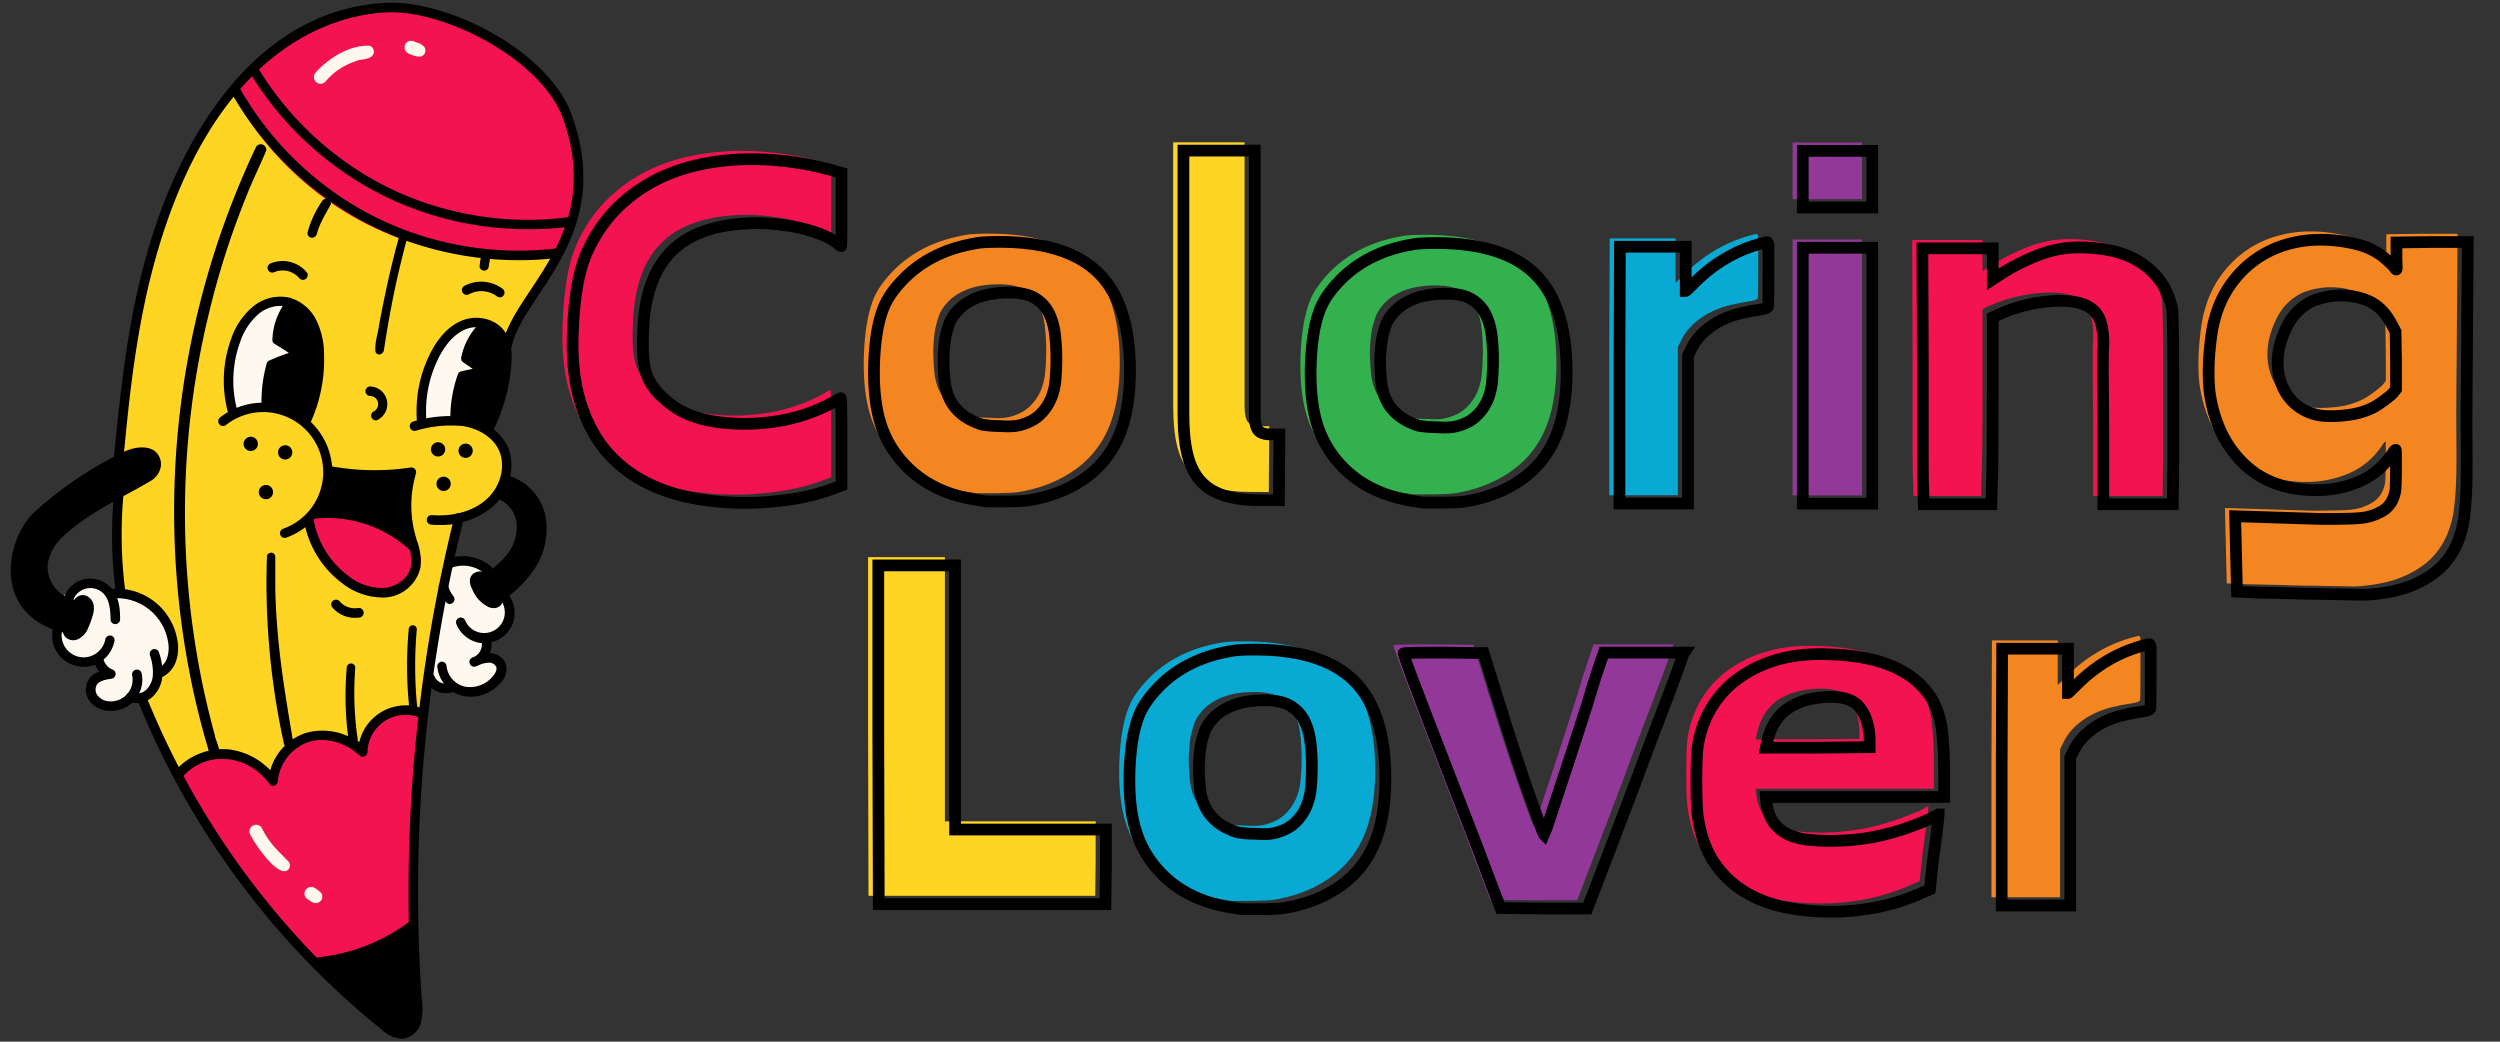
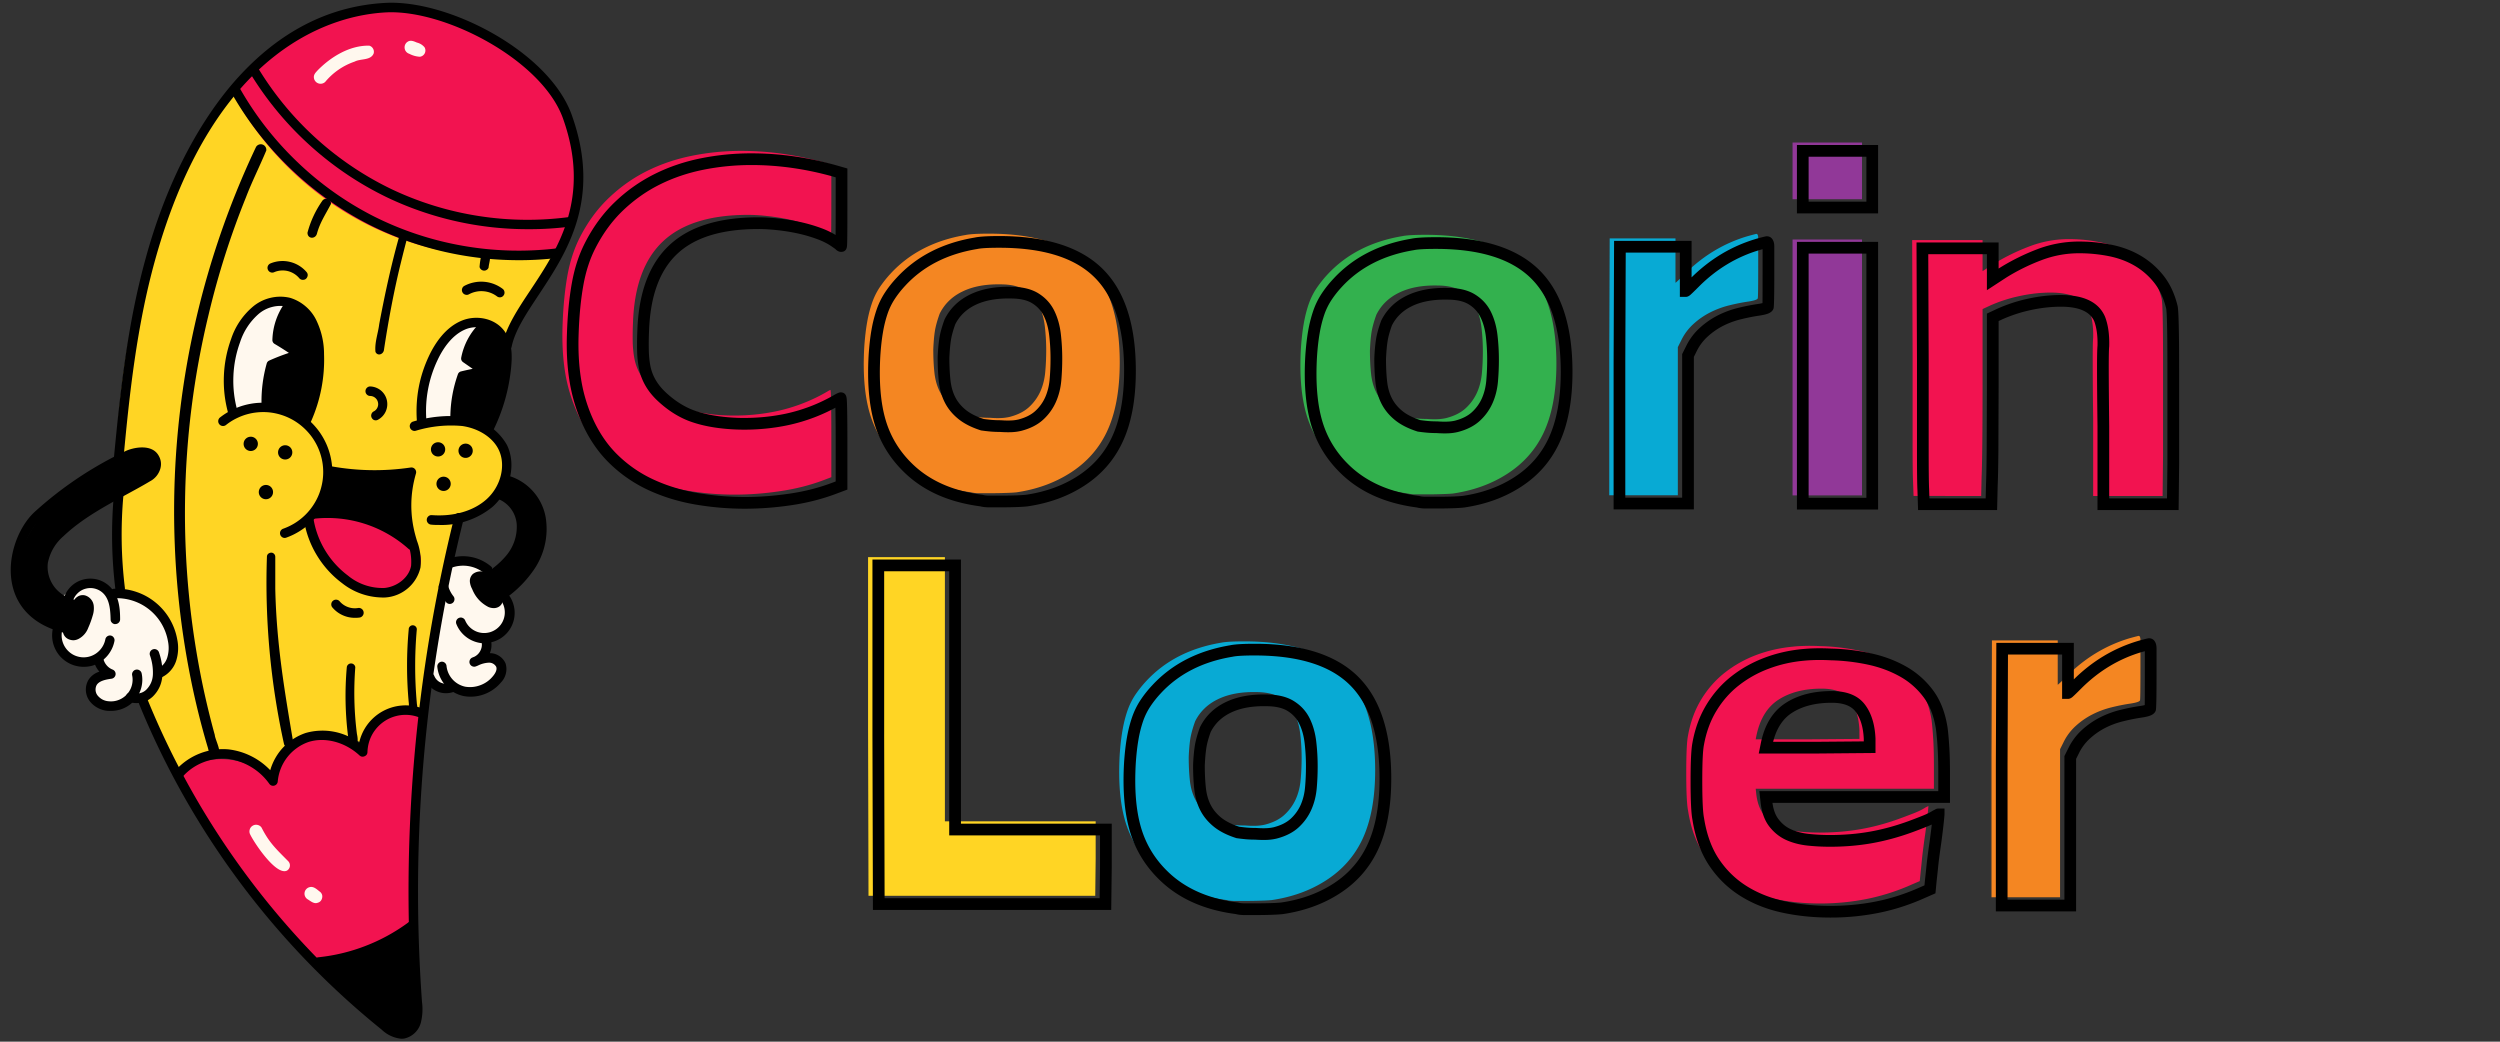
<svg xmlns="http://www.w3.org/2000/svg" width="600" height="250" version="1.0" viewBox="0 0 450 187.5">
  <rect x="0" y="0" width="450" height="187.5" fill="#333333" stroke="none" />
  <defs>
    <clipPath id="a">
      <path d="M0 0h59v85H0z" />
    </clipPath>
    <clipPath id="b">
      <path d="M0 0h58v84H0z" />
    </clipPath>
    <clipPath id="c">
-       <path d="M0 0h26v84H0z" />
-     </clipPath>
+       </clipPath>
    <clipPath id="d">
      <path d="M0 0h58v84H0z" />
    </clipPath>
    <clipPath id="e">
      <path d="M0 0h36v85H0z" />
    </clipPath>
    <clipPath id="f">
      <path d="M0 0h24v85H0z" />
    </clipPath>
    <clipPath id="g">
      <path d="M0 0h58v84H0z" />
    </clipPath>
    <clipPath id="h">
      <path d="M393 14h56.402v96H393Zm0 0" />
    </clipPath>
    <clipPath id="i">
-       <path d="M0 0h57v96H0z" />
-     </clipPath>
+       </clipPath>
    <clipPath id="j">
      <path d="M0 0h52v84H0z" />
    </clipPath>
    <clipPath id="k">
      <path d="M0 0h58v85H0z" />
    </clipPath>
    <clipPath id="l">
-       <path d="M0 0h60v85H0z" />
-     </clipPath>
+       </clipPath>
    <clipPath id="m">
      <path d="M0 0h54v84H0z" />
    </clipPath>
    <clipPath id="n">
      <path d="M0 0h36v84H0z" />
    </clipPath>
  </defs>
  <g clip-path="url(#a)" transform="translate(98 15)">
    <path fill="#f21350" d="M35.437 12.16q7.483 0 15.047 2.14l1.156.328v6.578c0 4.399-.027 6.594-.078 6.594q-.094.002-.265-.156-.16-.17-.641-.5-1.235-.904-3.016-1.563a26 26 0 0 0-3.656-1.078 37 37 0 0 0-3.828-.61 31 31 0 0 0-3.484-.218q-10.283 0-15.344 4.781-5.063 4.769-5.39 14.641a56 56 0 0 0-.048 3.531q.047 1.566.297 2.89.575 3.036 3.078 5.391 2.513 2.346 5.313 3.407 1.967.736 4.437 1.11 2.467.375 5.11.374a36.7 36.7 0 0 0 7.64-.781 31 31 0 0 0 7.25-2.516 31 31 0 0 0 1.75-.937q.622-.375.703-.375c.063 0 .102.773.125 2.312.032 1.531.047 3.367.047 5.5v7.89l-1.312.5q-3.705 1.407-7.906 2.016a55.5 55.5 0 0 1-8.141.625q-4.44 0-8.766-.75c-2.875-.492-5.574-1.312-8.093-2.468a24 24 0 0 1-6.829-4.688c-2.03-1.969-3.68-4.437-4.937-7.406a28.8 28.8 0 0 1-1.984-7.016q-.564-3.75-.407-8.203.17-4.934.86-8.844.701-3.903 2.265-6.953c1.426-2.789 3.18-5.172 5.266-7.14q3.122-2.966 6.86-4.813 3.75-1.857 8.062-2.719a44.7 44.7 0 0 1 8.86-.875m0 0" />
    <path d="M37.271 12.601q7.63.001 15.34 2.176l1.918.55v7.376c0 2.199-.004 3.847-.02 4.949-.007.558-.015.976-.027 1.262a6 6 0 0 1-.02.359q-.092 1.065-1.07 1.066c-.343 0-.675-.16-.992-.472q-.086-.094-.496-.364l-.02-.011-.019-.016q-1.115-.819-2.746-1.426a26 26 0 0 0-3.516-1.027 35 35 0 0 0-3.714-.598q-1.877-.2-3.383-.199c-6.578 0-11.45 1.492-14.621 4.484q-4.741 4.471-5.059 13.91a54 54 0 0 0-.039 3.473c.027.989.117 1.89.27 2.715q.511 2.701 2.77 4.813 2.357 2.203 4.96 3.199 1.865.698 4.223 1.05a33.4 33.4 0 0 0 4.945.36q3.837-.001 7.434-.758a30 30 0 0 0 8.683-3.328q.868-.521 1.239-.52.953 0 1.085 1.067.023.18.04.508c.023.394.039.984.054 1.761q.041 2.314.04 5.532v8.629l-2 .75q-3.806 1.436-8.114 2.07a57 57 0 0 1-8.297.629q-4.53.001-8.937-.754c-2.973-.512-5.758-1.36-8.364-2.55a25.1 25.1 0 0 1-7.125-4.891q-3.197-3.112-5.172-7.747a30.5 30.5 0 0 1-2.046-7.285c-.395-2.562-.536-5.36-.422-8.386.11-3.336.406-6.336.879-8.989q.727-4.064 2.363-7.25 2.22-4.355 5.476-7.437a29 29 0 0 1 7.13-4.992q3.865-1.916 8.32-2.805 4.423-.884 9.05-.883m0 2.106q-4.424 0-8.636.843-4.185.837-7.801 2.63c-2.402 1.183-4.606 2.73-6.613 4.628q-2.994 2.84-5.051 6.875c-.996 1.938-1.715 4.152-2.164 6.656q-.684 3.832-.848 8.696-.159 4.342.403 7.988A28 28 0 0 0 8.463 59.8c1.203 2.832 2.773 5.188 4.7 7.063a22.9 22.9 0 0 0 6.53 4.484c2.438 1.117 5.055 1.91 7.844 2.39a51 51 0 0 0 8.582.723c2.582 0 5.246-.199 7.992-.605 2.719-.398 5.282-1.05 7.68-1.957l1.316-.496.371.988h-1.054v-7.898c0-2.133-.016-3.961-.043-5.492a48 48 0 0 0-.051-1.692 7 7 0 0 0-.023-.355q-.005-.011-.004-.016.006.023.011.05.029.106.086.212.294.532.91.531.199 0 .344-.059a.4.4 0 0 0-.066.032c-.098.05-.242.136-.434.25a32.062 32.062 0 0 1-9.332 3.582q-3.808.803-7.867.804-2.712-.001-5.258-.382-2.579-.388-4.66-1.168-2.993-1.144-5.652-3.63-2.76-2.577-3.399-5.964a19.5 19.5 0 0 1-.308-3.043 55 55 0 0 1 .043-3.602q.345-10.306 5.718-15.375 5.362-5.056 16.067-5.058 1.618 0 3.605.21 1.992.21 3.938.637 1.967.43 3.804 1.11c1.274.472 2.36 1.043 3.258 1.703l-.62.848.581-.875c.39.257.66.464.82.625l-.015-.008a.86.86 0 0 0-.484-.137q-.51 0-.825.398a1.1 1.1 0 0 0-.152.27c-.02.055-.04.11-.047.168q-.005.024-.004.023.006-.075.012-.257.018-.399.023-1.207c.016-1.09.024-2.735.024-4.922V16.12h1.054l-.292 1.015-1.149-.328c-4.95-1.398-9.875-2.101-14.766-2.101m0 0" />
  </g>
  <g clip-path="url(#b)" transform="translate(151 15)">
    <path fill="#f48622" d="M29.085 36.185q-4.032-.077-6.828 1.282c-1.867.898-3.234 2.226-4.11 3.984q-.657 1.814-.874 3.172c-.137.906-.23 1.992-.282 3.25 0 1.531.067 2.93.203 4.187q.2 1.893.938 3.375c.5.992 1.21 1.871 2.14 2.64q1.405 1.143 3.72 1.892.574.08 1.39.156.826.08 1.812.078 1.155.093 2.016.047a8.5 8.5 0 0 0 1.516-.203q2.233-.576 3.547-1.813a8.6 8.6 0 0 0 2.015-2.828q.702-1.606.86-3.5.17-1.887.171-3.875-.001-2.138-.25-4.281-.251-2.138-1.078-3.813-.816-1.687-2.468-2.718-1.642-1.032-4.438-1.032m-6.25-8.89q1.153-.235 4.188-.235 12.188.002 17.859 5.594 5.672 5.595 5.672 17.594-.001 7.658-2.375 12.594-2.144 4.434-6.39 7.187-4.238 2.764-9.829 3.594-.736.075-2.047.11-1.312.046-2.719.046h-1.937c-.574 0-1.055-.055-1.438-.156q-8.314-1.08-13.25-5.938c-2.406-2.355-4.078-5.117-5.015-8.297q-1.395-4.779-.985-11.937.172-2.467.5-4.36c.22-1.257.504-2.41.86-3.453q.528-1.56 1.39-2.875a20.4 20.4 0 0 1 2.016-2.546q5.109-5.515 13.5-6.922m0 0" />
    <path d="M30.904 38.728q-3.78-.075-6.348 1.168-2.474 1.201-3.629 3.516l-.945-.473.992.36q-.623 1.71-.812 2.965-.197 1.302-.278 3.136l-1.055-.043h1.055q0 2.245.2 4.078.187 1.708.843 3.016c.426.856 1.047 1.617 1.863 2.293.829.68 1.95 1.25 3.356 1.7l-.32 1.003.148-1.043q.552.08 1.352.16.771.078 1.707.079h.074q1.088.08 1.89.039a7 7 0 0 0 1.317-.172q1.95-.51 3.07-1.559a7.5 7.5 0 0 0 1.774-2.488c.418-.965.68-2.02.777-3.168.11-1.23.16-2.488.16-3.774a36 36 0 0 0-.238-4.156c-.153-1.308-.473-2.469-.969-3.484q-.691-1.418-2.082-2.285-1.388-.867-3.883-.868Zm.02-2.109q3.1.002 5 1.191 1.904 1.186 2.859 3.145.9 1.85 1.168 4.168.252 2.197.253 4.398.001 2.017-.167 3.957c-.122 1.375-.438 2.653-.95 3.825a9.55 9.55 0 0 1-2.261 3.187q-1.511 1.418-4 2.063a8.8 8.8 0 0 1-1.727.238q-.93.04-2.14-.043l.074-1.055v1.055q-1.043.001-1.914-.086a30 30 0 0 1-1.446-.172l-.086-.012-.086-.027c-1.664-.535-3.011-1.226-4.05-2.082-1.047-.863-1.852-1.851-2.41-2.973q-.828-1.65-1.051-3.73-.211-1.951-.211-4.309v-.047c.054-1.3.156-2.421.297-3.363q.221-1.46.918-3.367l.02-.059.026-.054q1.477-2.953 4.594-4.465c2.02-.98 4.453-1.442 7.313-1.383Zm-6.473-8.86q1.26-.269 4.418-.269 12.605 0 18.59 5.895 5.99 5.904 5.992 18.355 0 7.892-2.493 13.047-2.267 4.707-6.75 7.621-4.43 2.883-10.25 3.738l-.02.004h-.019q-.78.088-2.14.13c-.887.03-1.805.042-2.746.042h-1.934c-.676 0-1.25-.066-1.73-.203l.289-1.016-.133 1.047q-8.661-1.114-13.848-6.218-3.815-3.728-5.293-8.762c-.965-3.297-1.308-7.395-1.027-12.285q.169-2.537.508-4.48a24 24 0 0 1 .906-3.618c.383-1.125.89-2.164 1.512-3.113q.915-1.395 2.129-2.692c3.558-3.851 8.257-6.261 14.085-7.23l.176 1.039Zm.441 2.063-.047.008c-5.355.89-9.656 3.09-12.894 6.59a18 18 0 0 0-1.903 2.41 11.7 11.7 0 0 0-1.285 2.64 21.6 21.6 0 0 0-.82 3.294q-.323 1.839-.48 4.242c-.27 4.648.046 8.508.945 11.57q1.323 4.506 4.746 7.852 4.682 4.606 12.64 5.632l.078.008.079.024q.433.122 1.148.12h1.934c.921 0 1.816-.01 2.68-.038a28 28 0 0 0 1.972-.117l.117 1.046-.152-1.043q5.367-.786 9.41-3.417 3.99-2.597 6-6.774 2.28-4.716 2.281-12.129-.001-11.566-5.363-16.851-5.367-5.292-17.11-5.293-2.933-.001-3.976.226m0 0" />
  </g>
  <g clip-path="url(#c)" transform="translate(207 15)">
    <path fill="#ffd524" d="M4.175 10.616H17.02v47.47q0 2.142.61 2.89c.413.492 1.171.734 2.265.734h1.562l-.078 11.844H18.16c-2.523 0-4.671-.262-6.453-.781q-2.67-.785-4.359-2.594-1.688-1.817-2.438-4.781-.736-2.954-.734-7.313Zm0 0" />
    <path d="M6.021 11.058h13.887v48.52q.001 1.757.37 2.203c.204.242.684.363 1.454.363h2.625l-.098 13.953h-4.254q-3.937.001-6.753-.824c-1.97-.574-3.579-1.535-4.836-2.883q-1.871-2.011-2.68-5.234-.769-3.089-.77-7.579v-48.52Zm0 2.105v-1.05h1.055v47.464q-.001 4.23.707 7.067.675 2.696 2.176 4.308 1.487 1.595 3.882 2.297 2.532.74 6.164.739h3.207v1.054l-1.054-.008.082-11.843 1.054.008v1.05h-1.562q-2.14.002-3.07-1.117-.863-1.036-.864-3.555V12.113h1.055v1.05Zm0 0" />
  </g>
  <g clip-path="url(#d)" transform="translate(229 15)">
    <path fill="#33b14e" d="M29.682 36.391q-4.033-.076-6.828 1.281c-1.868.899-3.235 2.227-4.11 3.985q-.657 1.813-.875 3.172-.204 1.361-.281 3.25c0 1.53.066 2.93.203 4.187q.199 1.893.938 3.375c.5.992 1.21 1.871 2.14 2.64q1.406 1.142 3.719 1.891.576.082 1.39.157.828.08 1.813.078 1.155.093 2.016.047a8.5 8.5 0 0 0 1.515-.203q2.234-.576 3.547-1.813a8.6 8.6 0 0 0 2.016-2.828q.702-1.606.86-3.5.17-1.887.171-3.875-.002-2.138-.25-4.281-.252-2.138-1.078-3.813-.815-1.687-2.469-2.719-1.641-1.03-4.437-1.03m-6.25-8.89q1.154-.235 4.187-.235 12.187.002 17.86 5.594 5.671 5.594 5.672 17.594-.001 7.659-2.375 12.593-2.144 4.435-6.391 7.188c-2.824 1.844-6.102 3.039-9.828 3.594q-.736.075-2.047.109-1.312.047-2.719.047h-1.937c-.575 0-1.055-.055-1.438-.156q-8.315-1.08-13.25-5.938c-2.406-2.355-4.078-5.117-5.015-8.297q-1.395-4.779-.985-11.937.17-2.467.5-4.36.327-1.887.86-3.453.528-1.56 1.39-2.875a20.4 20.4 0 0 1 2.016-2.547q5.109-5.514 13.5-6.921m0 0" />
    <path d="M31.5 38.934q-3.78-.075-6.347 1.168-2.474 1.201-3.63 3.516l-.944-.473.992.36c-.414 1.14-.688 2.129-.813 2.964-.133.868-.222 1.915-.277 3.137l-1.055-.043h1.055q0 2.245.2 4.078c.124 1.137.405 2.145.843 3.016q.639 1.28 1.863 2.293c.828.68 1.95 1.25 3.356 1.7l-.32 1.003.148-1.043q.552.08 1.351.16c.516.051 1.082.078 1.707.078h.075q1.088.081 1.89.04a7 7 0 0 0 1.317-.172q1.95-.51 3.07-1.559a7.5 7.5 0 0 0 1.773-2.488q.629-1.447.778-3.168.162-1.846.16-3.774a36 36 0 0 0-.238-4.156c-.153-1.309-.473-2.469-.97-3.484q-.691-1.418-2.081-2.286-1.388-.867-3.883-.867Zm.02-2.11q3.1.002 5 1.192 1.905 1.186 2.86 3.145.9 1.85 1.167 4.168.253 2.197.254 4.398 0 2.017-.168 3.957c-.12 1.375-.437 2.653-.949 3.825a9.55 9.55 0 0 1-2.262 3.187q-1.511 1.418-4 2.063a8.8 8.8 0 0 1-1.726.238q-.93.04-2.14-.043l.073-1.055v1.055q-1.042 0-1.914-.086a30 30 0 0 1-1.445-.172l-.086-.012-.086-.027q-2.495-.801-4.05-2.082-1.573-1.293-2.41-2.973-.828-1.65-1.052-3.73-.21-1.952-.21-4.309v-.047c.054-1.3.156-2.422.296-3.363.149-.973.453-2.098.918-3.367l.02-.059.027-.054q1.476-2.954 4.594-4.465c2.02-.98 4.453-1.442 7.312-1.383Zm-6.473-8.858q1.26-.27 4.418-.27 12.606 0 18.59 5.895 5.99 5.904 5.992 18.355-.001 7.892-2.492 13.047c-1.512 3.137-3.762 5.68-6.75 7.621q-4.43 2.883-10.25 3.738l-.02.004h-.019q-.78.088-2.14.13-1.332.043-2.747.042h-1.933q-1.012.001-1.73-.203l.288-1.016-.133 1.047q-8.66-1.114-13.847-6.219-3.816-3.727-5.293-8.761c-.965-3.297-1.309-7.395-1.027-12.285q.168-2.537.507-4.48a24 24 0 0 1 .907-3.618c.382-1.125.89-2.164 1.511-3.113q.915-1.396 2.13-2.692c3.558-3.851 8.257-6.262 14.085-7.23l.176 1.039Zm.442 2.062-.047.008c-5.356.89-9.656 3.09-12.895 6.59a18 18 0 0 0-1.902 2.41 11.7 11.7 0 0 0-1.285 2.64 21.6 21.6 0 0 0-.82 3.293q-.323 1.84-.481 4.243-.403 6.974.945 11.57 1.324 4.506 4.746 7.852 4.682 4.606 12.641 5.632l.078.008.078.024q.434.121 1.149.12h1.933q1.384.001 2.68-.038a28 28 0 0 0 1.973-.118l.117 1.047-.153-1.043q5.368-.786 9.41-3.418 3.99-2.595 6-6.773 2.281-4.718 2.282-12.129-.002-11.565-5.363-16.852-5.368-5.292-17.11-5.293-2.934 0-3.976.227m0 0" />
  </g>
  <g clip-path="url(#e)" transform="translate(286 15)">
    <path fill="#08aad4" d="M28.587 27.506q1.482-.405 1.563-.406.328.002.328.812v4.781q0 5.754-.078 6-.083.331-1.64.579-1.736.252-3.548.703-1.815.455-3.422 1.281a13.6 13.6 0 0 0-2.953 2.047 9.6 9.6 0 0 0-2.172 2.875l-.656 1.312v26.657H3.665V48.818l.079-20.906h11.843v7.985q.094 0 1.657-1.563 4.934-4.934 11.343-6.828m0 0" />
    <path d="M30.144 27.979c1.082-.297 1.695-.45 1.848-.45q.878 0 1.222.872.16.392.16 1.008v4.769q0 5.93-.136 6.34l-1-.332 1.023.254c-.12.476-.496.828-1.129 1.047q-.5.176-1.375.312-1.692.245-3.445.684a15 15 0 0 0-3.191 1.187 12.7 12.7 0 0 0-2.73 1.903 8.7 8.7 0 0 0-1.95 2.57l-.656 1.316-.946-.472h1.055v27.707H4.45V50.303l.086-21.95h13.949v9.036h-1.055v-1.055a.97.97 0 0 0-.578.176l-.004.004a74.092 74.092 0 0 0 1.484-1.434q5.123-5.125 11.798-7.093Zm.582 2.027q-6.159 1.817-10.906 6.563-.79.791-1.211 1.191c-.148.14-.27.25-.355.328q-.41.352-.825.352h-1.054v-9.031h1.054v1.054H5.586V29.41l1.05.003-.082 20.891v25.336h-1.05v-1.055h12.335v1.055h-1.05V48.737l.77-1.54a10.8 10.8 0 0 1 2.41-3.187 15 15 0 0 1 3.19-2.215 17 17 0 0 1 3.641-1.36c1.243-.308 2.45-.55 3.63-.718q.684-.106 1.007-.219a.4.4 0 0 0 .082-.035l-.008.008a.75.75 0 0 0-.297.457l.024-.078q.029-.082.027-5.672v-4.77q0-.135-.011-.222l.003-.004q.059.145.204.266a.8.8 0 0 0 .53.191.7.7 0 0 0 .165-.016l-.05.012-.278.07-1.117.305Zm0 0" />
  </g>
  <g clip-path="url(#f)" transform="translate(319 15)">
    <path fill="#913898" d="M3.663 28.109h12.5V74.17h-12.5Zm0-17.453h12.5v10.203h-12.5Zm0 0" />
    <path d="M5.5 28.539h13.556v48.176H4.446V28.539Zm0 2.11v-1.056h1.052V75.66H5.5v-1.055h12.504v1.055H16.95V29.593h1.055v1.055Zm0-19.552h13.556v12.309H4.446V11.097Zm0 2.11v-1.055h1.052v10.203H5.5V21.3h12.504v1.055H16.95V12.152h1.055v1.055Zm0 0" />
  </g>
  <g clip-path="url(#g)" transform="translate(340 16)">
    <path fill="#f21350" d="M4.27 47.446 4.19 27.212h12.672v5.594l1.89-1.235a38 38 0 0 1 6.5-3.203 19.8 19.8 0 0 1 7.157-1.328q2.793.001 5.5.547 2.718.533 4.938 1.812a13.3 13.3 0 0 1 3.875 3.328c1.093 1.368 1.89 3.063 2.39 5.094q.234 1.237.235 11.188v17.03l-.079 7.235h-12.5V59.212a971 971 0 0 1-.078-10.36q-.002-3.294.078-4.046c.051-1.914-.167-3.532-.656-4.844-.937-2.195-3.273-3.297-7-3.297-1.812 0-3.68.21-5.594.625a26.2 26.2 0 0 0-5.421 1.766l-1.235.578V52.29q0 7.078-.047 11.437-.047 4.36-.125 6.094l-.078 3.453H4.441l-.093-2.625q-.08-1.487-.079-7.234zm0 0" />
    <path d="M5.057 48.939 4.97 27.642h14.781v6.648h-1.055l-.578-.883 1.895-1.234a39 39 0 0 1 6.699-3.313 21 21 0 0 1 7.531-1.382q2.902-.001 5.715.554c1.922.38 3.676 1.02 5.258 1.93a14.7 14.7 0 0 1 4.164 3.586q1.791 2.237 2.586 5.512l.004.02.008.023q.264 1.334.265 11.394v17.028l-.093 8.292H37.549v-15.12q-.082-7.069-.082-10.368 0-3.346.09-4.144l1.047.117-1.055-.031q.076-2.672-.59-4.454l.988-.37-.972.413c-.75-1.765-2.758-2.652-6.02-2.652q-2.605.002-5.375.594a26 26 0 0 0-5.215 1.7l-1.222.57-.446-.954h1.055v12.668l-.043 11.438q-.042 4.387-.125 6.133l-1.05-.047 1.05.023-.105 4.484H5.252l-.113-3.652 1.055-.035-1.055.059q-.082-1.51-.082-7.297V48.93Zm2.105-.008v15.96q0 5.73.082 7.18v.012l.082 2.649-1.05.03v-1.054H18.45v1.055l-1.054-.024.082-3.468v-.012q.08-1.708.12-6.043l.044-11.43v-13.34l1.855-.867a27.8 27.8 0 0 1 5.64-1.836c1.993-.43 3.93-.64 5.817-.64q6.29-.002 7.961 3.93l.008.023.008.02c.543 1.445.785 3.199.726 5.253l-.007.086q-.076.686-.075 3.914c0 2.192.028 5.645.082 10.367v14.067h-1.054v-1.055h12.504v1.055l-1.055-.012.082-7.226V50.497q.001-9.848-.227-10.984l1.036-.207-1.024.25c-.457-1.875-1.187-3.442-2.184-4.692a12.6 12.6 0 0 0-3.57-3.074q-2.07-1.188-4.613-1.691a27.4 27.4 0 0 0-5.309-.512c-2.34 0-4.597.414-6.781 1.246a36.3 36.3 0 0 0-6.3 3.106l-3.52 2.296v-7.539h1.054v1.055H6.03v-1.055l1.051-.004.082 20.235Zm0 0" />
  </g>
  <g clip-path="url(#h)">
    <g clip-path="url(#i)" transform="translate(393 14)">
-       <path fill="#f48622" d="M26.488 37.705c-1.593 0-3.21.304-4.843.906q-3.471 1.565-5.032 5.094-1.969 4.112-1.312 7.984.498 2.879 2.297 4.86 1.812 1.968 4.531 2.624.983.251 2.547.25 1.81 0 3.656-.28a13.4 13.4 0 0 0 3.5-1.048c.55-.218 1.266-.64 2.14-1.265q1.327-.95 1.891-1.532l.579-.734v-5.187l-.079-5.172-.734-1.407q-1.488-2.794-3.797-3.937-2.296-1.155-5.344-1.156M22.88 27.658q3.358.001 6.688.875 3.341.86 5.734 3.25.656.562.89.937c.165.25.274.352.329.297q.093-.093.047-.703a39 39 0 0 1-.032-1.937v-2.22l6.407-.077h6.421l-.171 22.953q-.082 8.144-.047 13.61.046 5.467-.032 7.53-.082 2.7-.375 5.172a17.8 17.8 0 0 1-1.156 4.64 13.5 13.5 0 0 1-2.5 4.032q-1.642 1.858-4.437 3.266-3.551 1.81-8.813 2.219-.563.076-2.75.03a1744 1744 0 0 1-6.047-.109q-1.893 0-4.531-.093c-1.75-.055-3.406-.094-4.969-.125a102 102 0 0 1-4.031-.125c-1.125-.055-1.687-.078-1.687-.078l-.329-13.563 15.547.484q2.718 0 4.438-.046c1.156-.024 1.976-.06 2.469-.11a9.3 9.3 0 0 0 3.984-1.25q1.856-1.064 2.36-3.437.074-.253.109-1.532.046-1.265.047-2.671v-2.47q-.001-1.059-.079-.905-.173-.002-.734.906c-1.594 2.25-3.586 3.867-5.969 4.86a19.5 19.5 0 0 1-7.531 1.484q-7.987-.001-12.875-4.579-4.892-4.56-6.203-12.125-.503-2.716-.25-7.156.153-2.215.406-3.984c.164-1.188.383-2.242.656-3.172.602-2.195 1.52-4.172 2.75-5.922q1.857-2.637 4.329-4.453a18.4 18.4 0 0 1 5.515-2.75q3.047-.951 6.422-.953m0 0" />
      <path d="M28.33 40.244c-1.468 0-2.964.277-4.492.84l-.363-.992.434.96q-3.089 1.4-4.489 4.567l-.004.016-.007.015c-1.223 2.54-1.63 4.988-1.23 7.348q.444 2.571 2.042 4.316 1.595 1.74 3.996 2.32c.578.145 1.348.22 2.3.22q1.73-.001 3.5-.278a12.4 12.4 0 0 0 3.227-.95l.04-.015c.468-.187 1.109-.57 1.914-1.152q1.25-.896 1.761-1.41l.746.742-.832-.645.578-.742.833.648h-1.055V50.87l-.082-5.164 1.054-.02-.933.496-.738-1.398q-1.326-2.5-3.325-3.5-2.079-1.041-4.875-1.04m0-2.11q3.29.001 5.817 1.262 2.606 1.305 4.246 4.399l.855 1.62.09 5.454v5.547l-.84 1.074-.047.047q-.636.638-2.023 1.633-1.42 1.022-2.36 1.398l-.394-.98.434.964a14.7 14.7 0 0 1-3.766 1.106c-1.289.203-2.562.3-3.824.3q-1.692.002-2.797-.277-3.029-.732-5.055-2.941-2.015-2.204-2.566-5.39c-.473-2.798-.008-5.669 1.406-8.614l.95.457-.962-.426q1.725-3.906 5.547-5.632l.035-.02.036-.012q2.641-.967 5.218-.968M24.71 28.1q3.504-.001 6.968.895 3.61.937 6.2 3.527l-.747.742.695-.793q.764.67 1.086 1.157.035.052.059.082l-.035-.035a.9.9 0 0 0-.367-.184.93.93 0 0 0-.95.266.83.83 0 0 0-.257.472l.004-.008q.005-.105-.012-.351a35 35 0 0 1-.043-2.004v-3.262l7.457-.093h7.492l-.172 24.011q-.082 8.14-.043 13.602.044 5.495-.043 7.574a61 61 0 0 1-.375 5.266 19.4 19.4 0 0 1-1.218 4.914 14.6 14.6 0 0 1-2.7 4.34q-1.78 2.003-4.761 3.492-3.715 1.905-9.192 2.332l-.082-1.051.152 1.043q-.662.093-2.925.05l-6.047-.124q-1.892 0-4.54-.082-2.624-.081-4.96-.121-2.362-.042-4.063-.125l-2.668-.13-.379-15.667 16.665.527-.036 1.055V78.36q2.702-.001 4.418-.043 1.683-.034 2.375-.117h.035a8.25 8.25 0 0 0 3.543-1.098q1.442-.831 1.84-2.754l.016-.062.02-.059c.019-.066.042-.476.066-1.222q.042-1.26.043-2.641v-2.469c0-.324-.008-.543-.016-.664v-.008a.8.8 0 0 0 .055.18q.075.176.215.316.367.37.886.293a.96.96 0 0 0 .774-.55l-.293.586H38.2c.231 0 .418-.067.57-.196q.015-.011.016-.011-.016.017-.039.046-.146.176-.398.575l-.016.023-.015.02q-2.56 3.623-6.422 5.218a20.5 20.5 0 0 1-7.93 1.563q-8.392 0-13.59-4.848-5.155-4.81-6.531-12.726-.515-2.83-.262-7.395.171-2.274.418-4.078.258-1.845.692-3.316.948-3.452 2.906-6.235 1.95-2.772 4.559-4.683a19.5 19.5 0 0 1 5.82-2.914c2.133-.665 4.375-.993 6.73-.993m0 2.106q-3.211 0-6.106.898a17.6 17.6 0 0 0-5.2 2.602q-2.33 1.704-4.081 4.199c-1.16 1.652-2.032 3.523-2.606 5.613a21 21 0 0 0-.625 3.016 61 61 0 0 0-.402 3.902q-.239 4.319.23 6.918c.84 4.813 2.801 8.66 5.895 11.543q4.588 4.282 12.152 4.281c2.496 0 4.867-.464 7.125-1.398q3.3-1.365 5.508-4.488l.86.605-.891-.562c.215-.34.398-.598.547-.782q.501-.614 1.085-.613v1.055l-.945-.473c.172-.344.445-.539.813-.594q.526-.074.906.301.148.152.23.344.082.193.106.469c.015.183.027.469.027.855v2.469q0 1.418-.043 2.707-.047 1.431-.176 1.824l-1-.336 1.032.215q-.591 2.85-2.852 4.152a10.4 10.4 0 0 1-4.433 1.375l-.082-1.05.117 1.047c-.524.058-1.38.101-2.559.128q-1.742.043-4.469.043h-.015L9.29 79.974l.035-1.054 1.055-.024.328 13.574-1.054.024.05-1.05 1.688.081q1.67.081 3.996.121 2.355.042 4.992.125 2.618.082 4.516.082l6.043.121q2.096.04 2.586-.03l.035-.005h.031q5.057-.397 8.414-2.113 2.613-1.31 4.125-3.008c1.016-1.14 1.79-2.383 2.317-3.719a17.2 17.2 0 0 0 1.086-4.382q.28-2.423.363-5.102.082-2.033.043-7.477c-.028-3.652-.016-8.199.039-13.632l.164-22.95 1.055.008v1.055h-6.403l-6.418.082-.011-1.055h1.054v2.219q-.001 1.283.04 1.863.024.376.007.617-.031.575-.355.899c-.297.297-.649.39-1.055.289a1.2 1.2 0 0 1-.512-.27 2.3 2.3 0 0 1-.386-.468c-.114-.168-.352-.414-.723-.735l-.027-.023-.024-.027q-2.181-2.182-5.234-2.973a25.5 25.5 0 0 0-6.442-.832m0 0" />
    </g>
  </g>
  <g clip-path="url(#j)" transform="translate(150 88)">
    <path fill="#ffd524" d="M6.252 42.715V12.278H20.08V59.84h27.14v6.735l-.077 6.672H6.33Zm0 0" />
    <path d="M7.04 44.212V12.72h15.93V61.32h-1.056v-1.055h28.2v7.801l-.094 7.719H7.125l-.086-31.57Zm2.109-.004.082 30.52-1.055.003v-1.054h40.8v1.054l-1.054-.011.082-6.653v-6.746h1.055v1.055h-28.2V13.774h1.055v1.055H8.094v-1.055H9.15v30.438Zm0 0" />
  </g>
  <g clip-path="url(#k)" transform="translate(197 88)">
    <path fill="#08aad4" d="M29.062 36.574q-4.032-.077-6.828 1.281c-1.867.898-3.234 2.227-4.11 3.984q-.657 1.815-.874 3.172-.205 1.362-.282 3.25 0 2.3.203 4.188.2 1.893.938 3.375c.5.992 1.21 1.87 2.14 2.64q1.406 1.142 3.72 1.891.574.082 1.39.156c.55.055 1.156.078 1.812.078q1.155.095 2.016.047a8.5 8.5 0 0 0 1.516-.203q2.233-.575 3.547-1.812a8.6 8.6 0 0 0 2.015-2.828q.702-1.607.86-3.5.17-1.888.171-3.875-.002-2.138-.25-4.282-.252-2.137-1.078-3.812-.816-1.687-2.468-2.719-1.642-1.03-4.438-1.031m-6.25-8.89q1.154-.235 4.188-.235 12.187.002 17.859 5.594 5.672 5.594 5.672 17.593-.001 7.66-2.375 12.594-2.144 4.435-6.39 7.188-4.238 2.763-9.829 3.593-.736.075-2.047.11-1.312.046-2.719.047h-1.937c-.574 0-1.055-.055-1.438-.157q-8.315-1.079-13.25-5.937c-2.406-2.356-4.078-5.117-5.015-8.297-.93-3.188-1.258-7.164-.985-11.938q.172-2.466.5-4.359c.22-1.258.504-2.41.86-3.453q.528-1.561 1.39-2.875a20.4 20.4 0 0 1 2.016-2.547q5.109-5.515 13.5-6.922m0 0" />
    <path d="M30.88 39.117q-3.78-.075-6.347 1.168-2.474 1.2-3.629 3.516l-.945-.473.992.36c-.414 1.14-.688 2.128-.813 2.964q-.196 1.302-.277 3.137l-1.055-.043h1.055q0 2.244.2 4.078c.124 1.137.406 2.145.843 3.016q.639 1.28 1.863 2.293c.828.68 1.95 1.25 3.356 1.699l-.32 1.004.148-1.043q.552.08 1.352.16.771.077 1.707.078h.074q1.088.08 1.89.04a7 7 0 0 0 1.317-.173q1.95-.51 3.07-1.558a7.5 7.5 0 0 0 1.774-2.489c.418-.965.68-2.02.777-3.168.11-1.23.16-2.488.16-3.773a36 36 0 0 0-.238-4.156c-.153-1.309-.473-2.47-.969-3.485q-.691-1.418-2.082-2.285-1.388-.867-3.883-.867Zm.02-2.11q3.102.001 5 1.192 1.905 1.186 2.86 3.145c.601 1.234.988 2.62 1.168 4.167q.252 2.197.253 4.399.002 2.017-.168 3.957-.18 2.064-.949 3.824a9.55 9.55 0 0 1-2.261 3.188q-1.511 1.417-4 2.062a8.8 8.8 0 0 1-1.727.238q-.93.04-2.14-.043l.074-1.054v1.054q-1.042.001-1.915-.085a30 30 0 0 1-1.445-.172l-.086-.012-.086-.027c-1.664-.536-3.011-1.227-4.05-2.082-1.047-.864-1.852-1.852-2.41-2.973q-.828-1.652-1.051-3.73-.211-1.952-.211-4.31V49.7c.054-1.3.156-2.422.297-3.363.148-.973.453-2.098.917-3.367l.02-.06.027-.054q1.477-2.953 4.594-4.465c2.02-.98 4.453-1.441 7.313-1.382Zm-6.472-8.859q1.26-.27 4.417-.27 12.606 0 18.59 5.895 5.991 5.906 5.993 18.356-.002 7.89-2.493 13.047c-1.511 3.136-3.761 5.68-6.75 7.62q-4.43 2.884-10.25 3.739l-.02.004h-.019q-.78.087-2.14.129c-.887.031-1.805.043-2.746.043h-1.934c-.676 0-1.25-.067-1.73-.203l.289-1.016-.133 1.047q-8.661-1.115-13.848-6.219-3.816-3.727-5.293-8.762-1.448-4.947-1.027-12.285.168-2.535.508-4.48a24 24 0 0 1 .906-3.617c.383-1.125.89-2.165 1.512-3.114q.915-1.396 2.128-2.691c3.559-3.852 8.258-6.262 14.086-7.23l.176 1.038Zm.44 2.063-.046.008c-5.355.89-9.656 3.09-12.894 6.59a18 18 0 0 0-1.903 2.41 11.7 11.7 0 0 0-1.285 2.64 21.6 21.6 0 0 0-.82 3.293q-.322 1.84-.48 4.242-.404 6.975.945 11.57 1.323 4.507 4.746 7.852c3.12 3.07 7.336 4.95 12.64 5.633l.078.008.079.023q.433.122 1.148.121h1.934q1.383.002 2.68-.039a28 28 0 0 0 1.972-.117l.117 1.047-.152-1.043q5.367-.786 9.41-3.418 3.99-2.595 6-6.773 2.28-4.717 2.281-12.13-.001-11.565-5.363-16.85-5.367-5.293-17.11-5.294-2.934-.001-3.976.227m0 0" />
  </g>
  <g clip-path="url(#l)" transform="translate(248 88)">
    <path fill="#913898" d="M2.82 28.139c0-.102 2.382-.156 7.155-.156l7.235.078 1.156 3.703q4.435 14.392 6.984 21.594 2.544 7.207 2.72 7.36l.5-1.157q1.887-5.672 3.733-11.297 1.858-5.639 3.657-11.312.093-.342.703-2.36.623-2.014 1.937-5.875l.25-.734h14.47l-.157.234q-.75 2.237-1.781 4.985a747 747 0 0 1-2.329 6.203q-.344.831-1.328 3.422a965 965 0 0 0-2.625 7.03c-.718 1.919-1.586 4.212-2.593 6.876q-1.519 3.985-3.5 9.172l-3.125 8.14h-7.813l-7.812-.078-2.313-6.015a427 427 0 0 0-2.516-6.61q-1.593-4.155-3.89-10.078-8.72-22.467-8.719-23.125m0 0" />
-     <path d="M3.599 29.631q0-.92.996-1.078c.105-.02.25-.031.43-.047q.474-.032 1.39-.05 1.803-.042 5.395-.043l8.015.09 1.38 4.433c2.96 9.586 5.284 16.774 6.98 21.559.847 2.394 1.5 4.203 1.949 5.425.222.606.398 1.063.52 1.38q.088.216.136.327l.023.047q-.059-.105-.16-.21l-.746.742-.969-.414.493-1.153.968.418-1-.332 3.743-11.312c1.234-3.75 2.453-7.52 3.656-11.301l1.004.32-1.02-.254q.09-.355.711-2.398a225 225 0 0 1 1.945-5.914l.485-1.453H57.13l-1.258 1.886-.875-.586 1 .332q-.75 2.24-1.781 5.012l-2.348 6.215c-.222.559-.66 1.695-1.316 3.418q-.983 2.589-2.63 7.023a801 801 0 0 1-2.593 6.88l-3.496 9.171-3.387 8.824h-8.539l-8.543-.09-2.562-6.675a375 375 0 0 0-2.508-6.617l-3.906-10.079q-8.79-22.64-8.79-23.496m2.105 0q0 .463 8.649 22.735l3.91 10.078a457 457 0 0 1 2.508 6.625l2.304 6.004-.984.379.012-1.055 7.804.082h7.813v1.055l-.985-.38 3.125-8.14 3.5-9.172a906 906 0 0 0 2.586-6.859 804 804 0 0 1 2.637-7.043q.99-2.601 1.313-3.41l2.343-6.207a153 153 0 0 0 1.758-4.942l.043-.136.242-.364.88.586v1.055H40.68v-1.055l1 .332-.246.746q-1.312 3.855-1.926 5.852-.606 1.99-.684 2.293l-.008.031-.011.031q-1.809 5.683-3.664 11.325l-3.754 11.351-1.125 2.625-1.102-1.101q-.247-.245-1.004-2.301a538 538 0 0 1-1.96-5.453q-2.557-7.22-7.005-21.633l-1.152-3.703 1.008-.313-.012 1.055-7.226-.082q-3.569-.001-5.344.04-.872.021-1.293.05-.177.012-.242.02c.023 0 .054-.012.093-.024a1 1 0 0 0 .247-.129.99.99 0 0 0 .433-.848m0 0" />
  </g>
  <g clip-path="url(#m)" transform="translate(301 89)">
    <path fill="#f21350" d="M26.868 34.957q-4.687 0-7.78 2.016-3.084 2.015-3.985 6.703l-.078.406h9.296l9.375-.078V42.44q-.157-3.452-1.687-5.468-1.52-2.016-5.14-2.016m-5.093-7.563c.488-.062 1.144-.101 1.968-.125.82-.03 1.813-.02 2.97.032a37.7 37.7 0 0 1 6.78.797c2.22.46 4.243 1.199 6.078 2.218a14.5 14.5 0 0 1 4.657 4.032q1.888 2.502 2.468 6.375.153 1.314.282 3.296.124 1.97.125 4.672v4.282H15.025l.078.734q.246 2.47 1.36 3.922 1.106 1.439 2.671 2.14 1.56.691 3.5.891c1.289.137 2.594.203 3.906.203q3.855 0 7.36-.61 3.498-.607 7.125-1.937 1.559-.574 2.671-1.015 1.11-.453 1.766-.875.406-.248.5-.25.075-.077.156-.078-.001.082-.125 1.312c-.086.824-.234 2.059-.453 3.703a111 111 0 0 0-.578 4.438 137 137 0 0 1-.234 2.312l-.172 1.735-1.313.562a38.4 38.4 0 0 1-8.156 2.64c-2.742.552-5.562.829-8.469.829q-4.44-.001-8.437-.875-3.985-.862-7.156-2.844c-2.106-1.312-3.871-3.023-5.297-5.125q-2.144-3.17-2.875-7.86-.328-1.652-.328-6.827 0-5.186.328-6.75.654-3.622 2.375-6.454 1.733-2.843 4.234-4.812a21.3 21.3 0 0 1 5.64-3.172c2.083-.789 4.305-1.297 6.673-1.516m0 0" />
    <path d="M28.706 37.5q-4.376-.001-7.199 1.844c-1.804 1.18-2.984 3.187-3.531 6.023l-.082.418-1.035-.207v-1.054h9.297l9.37-.082.009 1.054H34.48v-1.562h1.055l-1.055.05q-.148-3.135-1.473-4.886-1.207-1.6-4.3-1.598m0-2.11c2.762 0 4.758.813 5.98 2.438q1.724 2.274 1.9 6.055l.003.023v2.633l-10.433.094H15.574l.336-1.668q.986-5.126 4.445-7.387 3.35-2.186 8.351-2.187m-5.218-7.558a27 27 0 0 1 2.058-.129 38 38 0 0 1 3.047.04l-.05 1.054.023-1.055q3.551.084 6.98.805 3.486.73 6.38 2.328a15.6 15.6 0 0 1 4.98 4.32q2.051 2.725 2.668 6.856l.004.012v.011q.169 1.347.293 3.356c.085 1.34.125 2.922.125 4.754v5.332H16.859V54.46l1.05-.117.083.742q.214 2.179 1.144 3.379c.63.82 1.387 1.43 2.27 1.82q1.406.633 3.175.82 1.875.2 3.797.2 3.772 0 7.18-.602 3.404-.598 6.938-1.883a88 88 0 0 0 2.636-1.015q1.026-.418 1.606-.781.68-.409 1.054-.407v1.055l-.746-.746q.391-.391.91-.39h1.055v1.054q0 .135-.129 1.418a143 143 0 0 1-.457 3.738c-.273 1.856-.465 3.328-.57 4.406a143 143 0 0 1-.25 2.329l-1.047-.13 1.047.102-.223 2.344-1.883.824q-4.13 1.854-8.359 2.7a44 44 0 0 1-8.68.843q-4.557-.001-8.656-.887-4.167-.901-7.492-2.976c-2.238-1.395-4.11-3.207-5.621-5.445q-2.268-3.359-3.047-8.282l1.043-.164-1.035.207c-.235-1.164-.348-3.507-.348-7.035q0-5.29.352-6.96l1.03.214-1.038-.187c.46-2.543 1.305-4.813 2.523-6.817 1.22-2 2.711-3.7 4.485-5.094q2.635-2.072 5.91-3.324 3.263-1.24 6.941-1.586Zm.215 2.094c-2.262.21-4.391.7-6.383 1.46a20.2 20.2 0 0 0-5.36 3.009q-2.36 1.858-3.988 4.53-1.629 2.674-2.25 6.102l-.004.012v.016q-.31 1.453-.308 6.527.002 5.08.308 6.621l.004.024.004.02q.705 4.458 2.71 7.429 2.017 2.982 4.993 4.84 3.012 1.877 6.82 2.699 3.88.841 8.211.84 4.253 0 8.266-.801 3.997-.797 7.93-2.566l1.316-.575.422.965-1.05-.097.167-1.746v-.012q.083-.65.246-2.278.164-1.668.578-4.48.329-2.45.45-3.664.117-1.183.117-1.211h1.054v1.05q.353.002.582-.226l-.312.309h-.434a.9.9 0 0 0 .309-.051l-.004.004c-.059.027-.137.074-.242.137q-.733.457-1.93.945a91 91 0 0 1-2.71 1.043q-3.704 1.348-7.294 1.98-3.586.633-7.543.633-2.032 0-4.02-.21-2.098-.225-3.816-.993-1.805-.81-3.078-2.457-1.294-1.68-1.57-4.434l-.211-1.914h33.262v1.055H47.89v-4.277q-.002-2.683-.121-4.621a52 52 0 0 0-.285-3.227l1.047-.133-1.043.157c-.356-2.399-1.114-4.368-2.266-5.895a13.5 13.5 0 0 0-4.316-3.742q-2.618-1.446-5.793-2.113a36 36 0 0 0-6.598-.758l-.012-.004h-.011a37 37 0 0 0-2.875-.04c-.797.028-1.426.067-1.895.118Zm0 0" />
  </g>
  <g clip-path="url(#n)" transform="translate(355 88)">
    <path fill="#f48622" d="M28.391 26.865q1.482-.406 1.563-.406.328.002.328.812v4.782q0 5.754-.078 6c-.055.218-.602.414-1.64.578q-1.736.252-3.548.703-1.815.456-3.422 1.281a13.6 13.6 0 0 0-2.953 2.047 9.6 9.6 0 0 0-2.172 2.875l-.656 1.313v26.656H3.47V48.178l.079-20.907H15.39v7.985q.094 0 1.657-1.563 4.934-4.934 11.343-6.828m0 0" />
    <path d="M29.948 27.338c1.082-.297 1.695-.45 1.848-.45q.878 0 1.222.872.16.393.16 1.008v4.77q0 5.929-.136 6.34l-1-.333 1.023.254q-.18.717-1.129 1.047-.5.177-1.375.312-1.692.245-3.445.684a15 15 0 0 0-3.191 1.187 12.7 12.7 0 0 0-2.73 1.903 8.7 8.7 0 0 0-1.95 2.57l-.656 1.317-.946-.473h1.055v27.707H4.253v-26.39l.086-21.95h13.949v9.035h-1.055v-1.054a.97.97 0 0 0-.578.175l-.004.004a74.092 74.092 0 0 0 1.484-1.434q5.123-5.125 11.798-7.093Zm.582 2.027q-6.159 1.817-10.906 6.563-.79.792-1.211 1.191c-.148.14-.27.25-.355.328q-.41.352-.825.352H16.18v-9.031h1.054v1.054H5.39v-1.054l1.05.004-.082 20.89v25.336h-1.05v-1.054h12.335v1.054h-1.05V48.096l.77-1.54a10.8 10.8 0 0 1 2.41-3.187 15 15 0 0 1 3.19-2.215 17 17 0 0 1 3.641-1.359c1.243-.309 2.45-.55 3.63-.719q.684-.106 1.007-.218a.4.4 0 0 0 .082-.036l-.008.008a.75.75 0 0 0-.297.457l.024-.078q.029-.082.027-5.672v-4.77q0-.134-.011-.222l.003-.004q.059.145.204.266a.8.8 0 0 0 .53.191.7.7 0 0 0 .165-.015l-.05.011-.278.07-1.117.305Zm0 0" />
  </g>
  <path fill="#ffd524" d="M101.07 45.738c-3.011 4.985-5.992 10.172-9.648 14.668-1.207 5.403-2.14 11.133-3.082 16.86a6.808 6.808 0 0 1 2.402 2.754c.27.562.457 1.144.567 1.757q.164.914.078 1.844a10 10 0 0 1-1.102 3.461 10.3 10.3 0 0 1-2.234 2.867 27.2 27.2 0 0 1-6.063 4.067c-1.773 11.379-3.992 22.601-6.21 33.828-4.227-.567-8.786 2.117-10 6.133-3.426-1.579-7.2-2.22-10.438-1.133q-1.212.42-2.29 1.117a10.6 10.6 0 0 0-3.448 3.7 10.5 10.5 0 0 0-.957 2.359c-.79-2.57-4.282-4.196-7.485-4.016-3.2.18-6.086 1.71-8.87 3.289-10.864-15.414-12.356-34.79-11.645-53.086.976-24.902 5.91-50.809 21.332-70.016 5.16 10.48 13.894 18.29 24.425 23.36 10.532 5.066 22.325 6.941 34.668 6.187m0 0" />
  <path fill="#f21350" d="M100.2 45.621a56 56 0 0 1-8.716.723 56 56 0 0 1-8.722-.645 56 56 0 0 1-8.516-1.996 56 56 0 0 1-8.101-3.297 56.5 56.5 0 0 1-13.84-9.867 56.5 56.5 0 0 1-10.297-13.527 34 34 0 0 1 5.152-6.399 34 34 0 0 1 3.117-2.683A33 33 0 0 1 53.7 5.645a34 34 0 0 1 7.543-3.247 34 34 0 0 1 4.012-.914 33 33 0 0 1 4.094-.421C80.344.719 93.922 7.91 100.172 16.98c6.25 9.067 5.14 19.547.027 28.641M65.059 135.215c2.02-6.762 6.703-8.45 10.816-7.406a199.7 199.7 0 0 0-1.293 39.449 63.5 63.5 0 0 1-10.492 4.82c-2.207.856-4.707 1.66-6.848.66a110 110 0 0 1-14.144-15.593 110 110 0 0 1-10.926-17.997 12.908 12.908 0 0 1 3.875-1.953q1.044-.316 2.129-.457 1.081-.135 2.176-.09 1.088.048 2.16.278c.71.152 1.402.367 2.078.637a13 13 0 0 1 3.695 2.277q.357-1.214.996-2.305a10.37 10.37 0 0 1 3.477-3.57q1.072-.669 2.273-1.059a9.6 9.6 0 0 1 2.653-.504 9.6 9.6 0 0 1 2.691.239 9.8 9.8 0 0 1 2.52.96q1.196.658 2.164 1.614m0 0" />
  <path d="M56.95 173.387a72.2 72.2 0 0 0 12.843 11.601c.984.696 2.21 1.399 3.316.934 1.102-.461 1.496-1.969 1.618-3.227a60.6 60.6 0 0 0-.54-16.074c-4.128 3.625-9.496 5.867-17.238 6.766m0 0" />
  <path fill="#fff8ee" d="M52.723 54.2a14.3 14.3 0 0 0-1.989 3.491 4.8 4.8 0 0 0-.343 1.98c.027.688.187 1.337.488 1.954a3.02 3.02 0 0 0 1.453 1.34 3 3 0 0 0 1.973.133 23 23 0 0 0-5.559 2.242 24.7 24.7 0 0 0-.676 7.953 5.8 5.8 0 0 0-1.566-.324 5.8 5.8 0 0 0-1.602.105 5.8 5.8 0 0 0-1.511.535q-.72.368-1.313.918a31.6 31.6 0 0 1-1.129-8.648c.016-1.469.262-2.899.746-4.29a13.4 13.4 0 0 1 2.07-3.827c1.833-2.27 4.844-3.684 8.958-3.563M87.742 57.684a27 27 0 0 0-3.074 5.336q-.35.645-.285 1.378c.25 1.438 2.441 1.473 3.281 2.66a6.5 6.5 0 0 0-2.57.13 6.6 6.6 0 0 0-2.32 1.113 23.2 23.2 0 0 0-.118 7.203 10.7 10.7 0 0 0-3.527.055c-1.176.21-2.281.605-3.324 1.187-.2-2.383-.04-4.742.472-7.078a23.7 23.7 0 0 1 2.532-6.625q1.148-2.192 3.101-3.715c1.293-.941 2.996-1.445 5.832-1.644M11.066 107.543q2.367 1.441 5.137 1.523l-1.285 4.704-4.684-1.09c-.132.48-.195.965-.191 1.465a5.27 5.27 0 0 0 1.816 3.906 5.2 5.2 0 0 0 1.243.793 5.3 5.3 0 0 0 1.414.422q.738.106 1.476.007a5.1 5.1 0 0 0 1.418-.402q.028.504.23.961.206.459.563.813a2.7 2.7 0 0 0 1.774.796c-1.516.082-3.27.606-3.75 2.036-.477 1.43.859 3.132 2.418 3.425 1.554.293 3.132-.332 4.398-.754a5.3 5.3 0 0 0 1.05-.066 5.075 5.075 0 0 0 1.95-.766 5.1 5.1 0 0 0 1.48-1.472 5.3 5.3 0 0 0 .489-.934q.192-.491.285-1.012.087-.522.074-1.05a2.5 2.5 0 0 0 1.477-.243q.703-.344 1.09-1.023a5 5 0 0 0 .632-2.91 10.035 10.035 0 0 0-5.328-8.57 10 10 0 0 0-1.957-.79 10.4 10.4 0 0 0-2.078-.363 10.3 10.3 0 0 0-2.11.078 4.273 4.273 0 0 0-2.82-2.23 4.2 4.2 0 0 0-1.23-.113c-1.652.109-3.176 1.3-4.98 2.859M88.82 102.492a9.6 9.6 0 0 0-3.261 1.496l1.906 4.352 3.094-2.09q.211.25.394.523.183.277.332.57.145.299.254.606a5 5 0 0 1 .277 1.285 5.3 5.3 0 0 1-.05 1.313q-.055.324-.145.64a5.5 5.5 0 0 1-.527 1.204 5 5 0 0 1-.371.543 5.143 5.143 0 0 1-.926.93 5.189 5.189 0 0 1-1.129.672q-.305.133-.617.226l-.977 3.593c1.078-.69 2.567.43 2.68 1.715a4.06 4.06 0 0 1-.477 1.82q-.452.851-1.238 1.415a5.84 5.84 0 0 1-3.305 1.507 3.36 3.36 0 0 1-1.796-.312 3.4 3.4 0 0 1-1.38-1.195q-.398.549-1.03.78a2.2 2.2 0 0 1-1.29.08 2.44 2.44 0 0 1-1.71-1.853 131 131 0 0 1 3.175-21.277 9.2 9.2 0 0 1 4.23-.226 9.14 9.14 0 0 1 3.887 1.683m0 0" />
-   <path fill="#f21350" d="M74.82 98.426a19 19 0 0 0-1.968-1.824q-1.05-.839-2.2-1.532-1.154-.69-2.39-1.218a19.4 19.4 0 0 0-2.535-.875 19.44 19.44 0 0 0-10.602.113 28.2 28.2 0 0 0 3.195 7.707 13.6 13.6 0 0 0 6.2 5.46 8.9 8.9 0 0 0 4.097.7 8.9 8.9 0 0 0 3.977-1.203c2.398-1.473 4.41-4.934 2.226-7.328m0 0" />
+   <path fill="#f21350" d="M74.82 98.426a19 19 0 0 0-1.968-1.824q-1.05-.839-2.2-1.532-1.154-.69-2.39-1.218a19.4 19.4 0 0 0-2.535-.875 19.44 19.44 0 0 0-10.602.113 28.2 28.2 0 0 0 3.195 7.707 13.6 13.6 0 0 0 6.2 5.46 8.9 8.9 0 0 0 4.097.7 8.9 8.9 0 0 0 3.977-1.203c2.398-1.473 4.41-4.934 2.226-7.328" />
  <path d="M54.965 75.648a9.2 9.2 0 0 0-3.36-1.957 9.14 9.14 0 0 0-3.867-.398 25.4 25.4 0 0 1 .992-7.2c1.395-.687 3.27-1.472 5.137-2.253a18.2 18.2 0 0 0-3.965-2.508c.235-2.895 1.227-5.336 3.04-6.746 2.949 2.258 4.28 6.129 4.28 9.844 0 3.718-1.07 7.34-2.257 11.218M87.75 58.113a10.3 10.3 0 0 0-2.473 2.813 10.2 10.2 0 0 0-1.297 3.515 25.4 25.4 0 0 1 3.118 2.704c-1.38.316-2.739.71-4.102 1.113a18.1 18.1 0 0 0-.668 7.406q3.146.041 5.617 1.98a26.4 26.4 0 0 0 3.274-10.703q.242-2.303-.278-4.554a7 7 0 0 0-1.183-2.446 7 7 0 0 0-2.008-1.828M57.043 92.047a13.83 13.83 0 0 0 2.312-7.621q3.51 1.26 7.23 1.511 3.721.257 7.372-.511c-1.102 4.226-1.133 8.457-.105 12.699-3.872-4.121-9.82-6.156-16.809-6.078M91.387 86.195c-.39.977-.965 1.887-1.504 3.008a6.95 6.95 0 0 1 2.535 2.395q.469.75.738 1.593.265.846.313 1.73a9.538 9.538 0 0 1-2.25 6.523 15.4 15.4 0 0 1-5.637 4.173 9.6 9.6 0 0 0 3.066 2.895 17.1 17.1 0 0 0 5.067-4.063 17 17 0 0 0 3.187-5.656q1.261-3.48.301-7.055c-.695-2.289-2.45-4.324-5.816-5.543M13.574 114.203q.652-.382 1.156-.945a4.84 4.84 0 0 0 1.122-4.192 8.8 8.8 0 0 1-4.77-1.414 6.4 6.4 0 0 1-1.8-1.742 6.5 6.5 0 0 1-1.016-2.289c-.618-3.004 1.257-5.992 3.476-8.11 3.887-3.741 8.844-5.948 13.598-8.433 1.23-.64 2.629-1.566 2.644-2.953a2.6 2.6 0 0 0-.199-.812 2.55 2.55 0 0 0-1.883-1.516 5.66 5.66 0 0 0-3.297.402 30.4 30.4 0 0 0-6.308 3.426c-3.367 2.266-6.66 4.648-9.23 7.797-2.57 3.152-4.153 7.219-3.598 11.21.558 3.99 3.676 7.747 10.105 9.571M45.133 78.61q-.253.002-.488.097-.238.1-.418.281a1.272 1.272 0 0 0-.375.906q-.002.258.097.493.095.235.278.418.178.176.418.277.235.099.488.098.258 0 .492-.098.238-.1.418-.277.183-.183.277-.418.1-.235.098-.492a1.27 1.27 0 0 0-.375-.907 1.27 1.27 0 0 0-.91-.379M51.332 80.145q-.253-.002-.488.097-.238.095-.418.278a1.2 1.2 0 0 0-.278.418q-.098.234-.097.492-.001.253.097.488.096.238.278.418.179.183.418.277.235.1.488.098.258.001.492-.098.238-.094.418-.277c.121-.121.211-.258.278-.418q.098-.235.097-.488.001-.258-.097-.493a1.26 1.26 0 0 0-.696-.695 1.2 1.2 0 0 0-.492-.097M47.867 87.293q-.258-.001-.492.098a1.3 1.3 0 0 0-.418.277 1.3 1.3 0 0 0-.375.91 1.27 1.27 0 0 0 .375.906q.183.181.418.282c.156.062.32.097.492.097q.253-.002.488-.097.238-.1.418-.282.183-.18.278-.414.098-.24.097-.492.002-.258-.097-.492a1.261 1.261 0 0 0-.695-.695 1.2 1.2 0 0 0-.489-.098M78.852 79.605q-.253 0-.489.098-.238.095-.418.277a1.2 1.2 0 0 0-.277.418q-.099.236-.098.489 0 .258.098.492.094.238.277.418c.121.121.258.21.418.277q.235.1.489.098.257.001.492-.098.235-.097.418-.277.178-.18.277-.418.099-.234.098-.492 0-.253-.098-.489a1.26 1.26 0 0 0-.695-.695 1.2 1.2 0 0 0-.492-.098M83.809 79.852q-.253.002-.489.097-.238.1-.418.278a1.2 1.2 0 0 0-.277.418q-.099.234-.098.492 0 .258.098.492c.063.156.156.297.277.414a1.27 1.27 0 0 0 1.399.281q.238-.1.418-.281c.12-.117.215-.258.277-.414q.1-.234.098-.492.001-.258-.098-.492a1.2 1.2 0 0 0-.277-.418 1.3 1.3 0 0 0-.418-.278 1.3 1.3 0 0 0-.492-.097M79.848 85.805q-.258-.002-.493.097a1.261 1.261 0 0 0-.695.695q-.098.236-.097.489-.002.258.097.492c.067.156.156.297.278.418a1.3 1.3 0 0 0 .91.375q.253.001.488-.098a1.26 1.26 0 0 0 .695-.695q.1-.234.098-.492.001-.253-.098-.488a1.2 1.2 0 0 0-.277-.418 1.2 1.2 0 0 0-.418-.278 1.2 1.2 0 0 0-.488-.097m0 0" />
  <path fill="#fff8ee" d="M66.473 8.219c-3.477-.074-6.852 1.96-9.258 4.402-.324.36-.742.734-.719 1.266q.007.363.207.656a1.207 1.207 0 0 0 1.832.203 11.86 11.86 0 0 1 5.3-3.656c1.08-.574 2.895-.164 3.423-1.465a1.12 1.12 0 0 0-.106-.863 1.1 1.1 0 0 0-.285-.34 1.2 1.2 0 0 0-.394-.203M76.422 8.52a2.55 2.55 0 0 0-1.371-.856c-.524-.215-1.114-.508-1.653-.164a1.17 1.17 0 0 0-.457.508 1.2 1.2 0 0 0-.105.676c.027.234.121.445.273.625.157.18.344.304.57.375q.896.474 1.903.53a1.137 1.137 0 0 0 .84-1.694m0 0" />
  <path d="M44.27 35.523c1.035-2.722 2.328-5.273 3.664-8.433a.97.97 0 0 0-.145-.649.98.98 0 0 0-.52-.418 1.005 1.005 0 0 0-1.183.426 153 153 0 0 0-8.707 22.992 153.204 153.204 0 0 0-5.918 48.652 152.6 152.6 0 0 0 2.937 24.407q1.215 5.994 2.938 11.824c.281.805.348 2.238 1.523 1.988 1.465-.43-.105-2.98-.199-4.023a150 150 0 0 1-2.062-8.434 151.6 151.6 0 0 1-3.29-33.609 151.3 151.3 0 0 1 4.215-33.504 146 146 0 0 1 6.747-21.219M57.996 36.176a18 18 0 0 0-2.648 5.71c0 1.173 1.472 1.2 1.715.122.539-1.946 1.43-3.246 2.507-5.285a.82.82 0 0 0-.129-.547.84.84 0 0 0-.441-.352.82.82 0 0 0-.562 0 .84.84 0 0 0-.442.352M49.55 105.977v-5.754a.76.76 0 0 0-.222-.532q-.356-.337-.812-.148-.457.188-.47.68a135.2 135.2 0 0 0 3.083 33.734.895.895 0 0 0 .855.605.895.895 0 0 0 .856-.605c-1.625-9.582-3.082-18.11-3.29-27.98M73.246 42.195c-.168-.273-.406-.39-.726-.347q-.475.057-.61.52c-1.484 5.237-2.637 10.597-3.648 15.968-.2 1.652-.856 3.348-.676 5.008.402.855 1.496.41 1.539-.453.805-5.266 1.773-10.508 3.05-15.68q.546-2.233 1.138-4.461a.68.68 0 0 0-.067-.555M64.246 132.102a59 59 0 0 1-.293-11.989.74.74 0 0 0-.25-.492.74.74 0 0 0-.516-.2.75.75 0 0 0-.515.2.75.75 0 0 0-.25.492 58.4 58.4 0 0 0 .258 12.637c.074.48.086 1.086.539 1.371 1.43.469 1.215-1.14 1.027-2.02M87.227 45.27q-.322.135-.508.433-.187.292-.168.645a13 13 0 0 0-.23 1.71.862.862 0 0 0 .773.652.82.82 0 0 0 .511-.132.8.8 0 0 0 .34-.406c.051-.906.918-3.059-.718-2.902M75.027 126.527a74.3 74.3 0 0 1 0-13.246.7.7 0 0 0-.215-.515.7.7 0 0 0-.515-.215q-.3-.001-.516.215a.7.7 0 0 0-.21.515 71.7 71.7 0 0 0 0 13.14c.077.438-.06.97.273 1.313a.7.7 0 0 0 .285.172q.166.06.336.035a.74.74 0 0 0 .543-.363c.199-.344.027-.703.02-1.05m0 0" />
  <path fill="#fff8ee" d="M51.883 155.02c-2.211-2.235-3.426-3.336-4.797-6.043a1.14 1.14 0 0 0-.727-.489 1.15 1.15 0 0 0-.863.133 1.16 1.16 0 0 0-.543.688q-.135.451.07.875c.754 1.574 4.7 7.492 6.637 6.523.14-.086.258-.195.348-.336q.137-.206.168-.453a1.05 1.05 0 0 0-.043-.48 1.1 1.1 0 0 0-.25-.418M57.652 160.563c-.574-.43-1.199-1.114-1.976-.86q-.346.102-.574.371-.235.27-.282.621c-.03.239.004.461.106.676q.152.322.457.508c.531.316 1.105.855 1.758.633q.656-.17.828-.825c.113-.437.011-.812-.317-1.125m0 0" />
  <path d="M13.48 114.273h-.136c-7.332-1.183-9.985-5.078-10.91-8.125-1.551-5.136.703-11.132 3.77-13.976A66.8 66.8 0 0 1 22.53 81.23c1.352-.668 4.735-1.421 5.992.727q.675 1.107.352 2.356A3.72 3.72 0 0 1 27 86.633c-1.422.855-2.895 1.644-4.324 2.426-3.922 2.14-7.98 4.355-11.227 7.43q-2.246 1.943-2.84 4.855c-.109.945.004 1.867.336 2.758a5.9 5.9 0 0 0 1.547 2.312 6.5 6.5 0 0 0 2.438 1.406q1.37.435 2.8.254a.81.81 0 0 1 .637.176.83.83 0 0 1 .328.574.85.85 0 0 1-.175.637.82.82 0 0 1-.575.324 8.261 8.261 0 0 1-6.629-2.105 7.6 7.6 0 0 1-1.972-2.993 7.6 7.6 0 0 1-.407-3.558q.315-1.709 1.18-3.219a10.1 10.1 0 0 1 2.176-2.644c3.426-3.23 7.57-5.5 11.586-7.707 1.414-.77 2.879-1.575 4.281-2.399.535-.273.899-.7 1.098-1.265q.137-.57-.172-1.063c-.574-.977-2.8-.555-3.777-.07A65.2 65.2 0 0 0 7.375 93.414c-2.629 2.457-4.64 7.828-3.305 12.219 1.13 3.715 4.434 6.113 9.547 6.937a.84.84 0 0 1 .586.297.83.83 0 0 1 .2.625.81.81 0 0 1-.298.586.82.82 0 0 1-.625.203Zm0 0" />
  <path d="M13.25 115.25a2.3 2.3 0 0 1-.926-.2 1.7 1.7 0 0 1-.976-1.198.82.82 0 0 1 .09-.649.83.83 0 0 1 .523-.398.82.82 0 0 1 .648.09q.31.177.399.523a.5.5 0 0 0 .472 0q.61-.428.856-1.133c.289-.633.523-1.289.71-1.96q.178-.521.138-1.071a.52.52 0 0 0-.274-.418.85.85 0 0 1-.316.578.83.83 0 0 1-.633.184.84.84 0 0 1-.578-.317.85.85 0 0 1-.188-.633q.053-.759.68-1.191a1.7 1.7 0 0 1 1.496-.266q.593.196.996.672.404.474.496 1.094a4.2 4.2 0 0 1-.172 1.832 16 16 0 0 1-.804 2.207 3.7 3.7 0 0 1-1.664 1.961q-.451.258-.973.293m1.64-6.43" />
  <path d="M15.105 120.027a5.6 5.6 0 0 1-1.32-.144 5.5 5.5 0 0 1-1.254-.445q-.598-.3-1.113-.727a5.6 5.6 0 0 1-1.578-2.117 5.605 5.605 0 0 1-.445-2.605q.041-.67.242-1.31a.82.82 0 0 1 .422-.484.81.81 0 0 1 .64-.054.82.82 0 0 1 .496.406.8.8 0 0 1 .075.637 3.96 3.96 0 0 0 .996 3.984c.523.52 1.14.867 1.859 1.039a3.87 3.87 0 0 0 2.129-.074c.7-.227 1.289-.621 1.777-1.172a4 4 0 0 0 .938-1.91.83.83 0 0 1 .343-.512.83.83 0 0 1 .598-.144q.352.059.55.351a.81.81 0 0 1 .142.64 5.7 5.7 0 0 1-.489 1.454q-.345.697-.855 1.277-.516.58-1.16 1.008-.645.427-1.383.672a5.8 5.8 0 0 1-1.61.23M20.766 112.348a.83.83 0 0 1-.606-.254.81.81 0 0 1-.25-.606c-.043-1.617-.164-3.285-1.086-4.425a3.26 3.26 0 0 0-1.488-1.032 3.24 3.24 0 0 0-1.809-.094q-.918.211-1.586.88a3.26 3.26 0 0 0-.882 1.581.856.856 0 0 1-1.562.254.82.82 0 0 1-.106-.648 5.1 5.1 0 0 1 .504-1.293c.23-.41.511-.777.843-1.11a4.99 4.99 0 0 1 2.414-1.324 4.9 4.9 0 0 1 1.387-.117q.703.036 1.363.266c.446.156.856.367 1.239.636q.574.4 1.015.95c1.293 1.531 1.465 3.636 1.465 5.46a.82.82 0 0 1-.25.606.82.82 0 0 1-.605.25Zm0 0" />
  <path d="M19.91 127.957a4 4 0 0 1-.445 0 4.5 4.5 0 0 1-1.824-.512 4.5 4.5 0 0 1-1.465-1.203 3.5 3.5 0 0 1-.5-.894 3.46 3.46 0 0 1 .254-2.977 3.57 3.57 0 0 1 1.96-1.473 4.4 4.4 0 0 1-1.003-1.968.83.83 0 0 1 .125-.657.85.85 0 0 1 .55-.378.84.84 0 0 1 .66.125.85.85 0 0 1 .38.55q.152.663.593 1.18a2.7 2.7 0 0 0 1.075.773.854.854 0 0 1 .3 1.391.82.82 0 0 1-.488.254c-1.121.152-2.219.402-2.672 1.121a1.73 1.73 0 0 0-.203.984q.046.522.375.934.81.961 2.063 1.027c.3.028.601.016.902-.027a3.94 3.94 0 0 0 2.34-1.27q.298-.339.515-.738a3.8 3.8 0 0 0 .332-.84 3.84 3.84 0 0 0 .055-1.793.84.84 0 0 1 .129-.652.84.84 0 0 1 .555-.375.83.83 0 0 1 .656.133q.3.198.371.555c.086.41.125.828.117 1.246a5.8 5.8 0 0 1-.168 1.242 5.5 5.5 0 0 1-.437 1.172 5.5 5.5 0 0 1-.688 1.047q-.405.485-.902.87a5.8 5.8 0 0 1-1.074.645 5.5 5.5 0 0 1-1.192.39q-.617.13-1.246.118m0 0" />
  <path d="M24.578 126.559a3.8 3.8 0 0 1-1.39-.254.84.84 0 0 1-.47-.465.84.84 0 0 1 0-.66.84.84 0 0 1 .462-.47.84.84 0 0 1 .66 0c.441.145.89.169 1.344.06a2.4 2.4 0 0 0 1.171-.649q1.126-1.16 1.168-2.777a9.3 9.3 0 0 0-.523-3.356.85.85 0 0 1 .555-1.117.8.8 0 0 1 .343-.031.76.76 0 0 1 .329.11.854.854 0 0 1 .41.543q.667 1.921.597 3.956-.093 2.293-1.71 3.91-1.243 1.18-2.946 1.2m0 0" />
  <path d="M28.746 121.996a.84.84 0 0 1-.535-.191.83.83 0 0 1-.297-.485.83.83 0 0 1 .07-.566.84.84 0 0 1 .41-.395q1.283-.639 1.715-2.011.434-1.466.118-2.961a9.3 9.3 0 0 0-.442-1.621 9.3 9.3 0 0 0-1.707-2.88 9.5 9.5 0 0 0-1.21-1.163 9.6 9.6 0 0 0-1.403-.93 9.4 9.4 0 0 0-3.184-1.035c-.554-.078-1.117-.102-1.68-.078a.83.83 0 0 1-.605-.25.84.84 0 0 1-.25-.606c0-.238.086-.437.25-.605a.83.83 0 0 1 .606-.25q.994-.04 1.976.101.978.14 1.922.457a10.9 10.9 0 0 1 3.453 1.887 11 11 0 0 1 2.574 2.973q.505.854.852 1.785.344.93.52 1.906a7.6 7.6 0 0 1-.172 3.809 4.9 4.9 0 0 1-.997 1.789 4.9 4.9 0 0 1-1.625 1.242.8.8 0 0 1-.359.078m0 0" />
  <path d="M21.621 106.781a.84.84 0 0 1-.57-.215.84.84 0 0 1-.285-.539 80.7 80.7 0 0 1-.266-17.011.85.85 0 0 1 .305-.586.84.84 0 0 1 .629-.196.84.84 0 0 1 .582.305.84.84 0 0 1 .199.629 79.2 79.2 0 0 0 .265 16.664.82.82 0 0 1-.18.629.83.83 0 0 1-.566.32ZM72.262 186.977a5.9 5.9 0 0 1-3.547-1.63 147 147 0 0 1-13.676-12.535 146.9 146.9 0 0 1-22.082-29.722 146 146 0 0 1-8.055-16.711.82.82 0 0 1 .032-.629.85.85 0 0 1 .457-.437.84.84 0 0 1 .632-.004.83.83 0 0 1 .461.43 144.957 144.957 0 0 0 17.95 31.89 145 145 0 0 0 11.843 13.996 145 145 0 0 0 13.516 12.387c.855.668 1.809 1.386 2.707 1.234a2.32 2.32 0 0 0 1.625-1.71c.23-1.02.273-2.052.129-3.087a279 279 0 0 1 .316-44.027 279.3 279.3 0 0 1 7.227-43.434.83.83 0 0 1 .39-.527.82.82 0 0 1 .649-.098.8.8 0 0 1 .523.387.82.82 0 0 1 .102.648 277.891 277.891 0 0 0-7.504 86.926 10 10 0 0 1-.195 3.715 3.9 3.9 0 0 1-1.082 1.871q-.81.781-1.907 1.024-.253.039-.511.043M21.367 83.184h-.078a.82.82 0 0 1-.578-.309.8.8 0 0 1-.191-.625c1.101-11.523 2.386-23.762 5.69-35.707 3.427-12.566 8.813-23.355 15.415-31.207C49.52 6.036 58.879 1.055 69.469.516c11.355-.559 29.386 8.824 33.445 20.172 5.445 15.214-.91 24.777-5.996 32.457-2.258 3.425-4.219 6.355-4.82 9.257a.82.82 0 0 1-.368.547.84.84 0 0 1-.652.121.83.83 0 0 1-.535-.37.82.82 0 0 1-.121-.641c.668-3.227 2.808-6.454 5.078-9.864 4.887-7.363 10.977-16.523 5.82-30.925C97.57 10.867 80.238 1.73 69.57 2.227c-8.937.437-30.89 5.668-41.699 44.746-3.262 11.816-4.57 23.976-5.633 35.406a.82.82 0 0 1-.273.578.83.83 0 0 1-.598.227m0 0" />
  <path d="M79.043 94.492c-.473 0-.953 0-1.43-.058a.83.83 0 0 1-.586-.297.83.83 0 0 1-.207-.625.84.84 0 0 1 .297-.586.82.82 0 0 1 .621-.203c3.89.289 7.45-.73 9.797-2.817 2.664-2.363 3.598-6.261 2.176-9.062-1.078-2.14-3.57-3.73-6.484-4.16a22 22 0 0 0-8.399.855.82.82 0 0 1-.652-.098.83.83 0 0 1-.395-.535.83.83 0 0 1 .102-.652.83.83 0 0 1 .535-.39 23.4 23.4 0 0 1 9.059-.856 10.1 10.1 0 0 1 4.496 1.601 10 10 0 0 1 1.84 1.543 10 10 0 0 1 1.43 1.93c1.714 3.477.652 8.254-2.567 11.133a14.5 14.5 0 0 1-4.52 2.515 14.4 14.4 0 0 1-5.113.762m0 0" />
  <path d="M88.008 77.96a.85.85 0 0 1-.38-.085.82.82 0 0 1-.437-.496.83.83 0 0 1 .043-.66A31.1 31.1 0 0 0 90.31 65.87a8.46 8.46 0 0 0-.582-4.789c-1.18-2.164-3.938-2.617-5.926-1.805-2.48 1.02-4.11 3.555-5.024 5.496a21.37 21.37 0 0 0-2.039 10.73.83.83 0 0 1-.215.622.81.81 0 0 1-.59.285.8.8 0 0 1-.62-.215.81.81 0 0 1-.286-.59q-.391-6.063 2.2-11.558c1.05-2.219 2.937-5.137 5.925-6.344 2.68-1.098 6.438-.437 8.075 2.567 1.007 1.84.949 4.05.785 5.773a32.9 32.9 0 0 1-3.235 11.445.805.805 0 0 1-.77.473M51.258 96.832a.82.82 0 0 1-.551-.203.82.82 0 0 1-.293-.508.84.84 0 0 1 .102-.574.83.83 0 0 1 .449-.375q.554-.198 1.082-.45.528-.257 1.027-.562a11 11 0 0 0 1.84-1.441q.423-.412.793-.864a10.8 10.8 0 0 0 1.762-3.023 11.2 11.2 0 0 0 .59-2.262q.086-.58.109-1.168a10.6 10.6 0 0 0-.16-2.332c-.07-.382-.16-.765-.27-1.14a10 10 0 0 0-.39-1.102q-.225-.545-.508-1.055a11 11 0 0 0-.617-.996 11 11 0 0 0-2.446-2.5 11 11 0 0 0-.98-.644q-.51-.292-1.043-.531a11.2 11.2 0 0 0-2.227-.711 10.577 10.577 0 0 0-2.328-.215c-.39.004-.781.035-1.168.082q-.584.071-1.152.207-.575.137-1.125.332c-.367.133-.727.281-1.078.453a10.292 10.292 0 0 0-1.984 1.238.85.85 0 0 1-.637.188.83.83 0 0 1-.582-.317.85.85 0 0 1-.188-.636.85.85 0 0 1 .317-.578c.359-.282.726-.54 1.109-.778a13 13 0 0 1 2.437-1.168q.64-.221 1.297-.379c.442-.101.887-.183 1.332-.238q.674-.083 1.352-.09c.45-.008.902.012 1.351.051q.675.065 1.336.2.667.138 1.309.343.645.207 1.266.484a12.4 12.4 0 0 1 4.324 3.184q.447.51.836 1.062.387.556.715 1.149.327.597.59 1.219c.171.418.324.843.449 1.277q.194.65.312 1.316.122.665.168 1.34.047.678.024 1.356a12.692 12.692 0 0 1-.805 3.96q-.238.635-.547 1.239-.306.604-.676 1.168-.374.567-.8 1.094a13 13 0 0 1-1.93 1.89 12.8 12.8 0 0 1-2.29 1.434q-.61.293-1.25.523a1 1 0 0 1-.253.051m0 0" />
  <path d="M68.543 107.543a11.87 11.87 0 0 1-6.961-2.57 17.6 17.6 0 0 1-4.504-4.95 17.5 17.5 0 0 1-2.344-6.265.85.85 0 0 1 .149-.649.83.83 0 0 1 .566-.347q.352-.061.645.148.292.21.351.567a15.9 15.9 0 0 0 2.117 5.652 15.9 15.9 0 0 0 4.055 4.465 9.7 9.7 0 0 0 3.11 1.734q1.712.574 3.52.504c2.37-.258 4.417-1.98 4.753-4.008a9.2 9.2 0 0 0-.594-4.023q-.15-.504-.289-.996a21.93 21.93 0 0 1-.215-10.79 45.5 45.5 0 0 1-13.46-.374.83.83 0 0 1-.551-.352.82.82 0 0 1-.141-.64.82.82 0 0 1 .352-.555.85.85 0 0 1 .64-.14q7.073 1.252 14.18.198a.86.86 0 0 1 .422.04q.205.076.351.242c.094.109.16.238.192.379a.83.83 0 0 1-.016.425q-1.613 5.55-.101 11.13c.085.32.18.636.273.952q.883 2.316.652 4.785a6.97 6.97 0 0 1-2.242 3.754 6.9 6.9 0 0 1-1.883 1.168 7 7 0 0 1-2.152.516 8 8 0 0 1-.875 0M55.203 76.375a.85.85 0 0 1-.351-.074.84.84 0 0 1-.454-.477.83.83 0 0 1 .02-.656 25.6 25.6 0 0 0 2.2-11.363 12.5 12.5 0 0 0-1.15-5.317 6.1 6.1 0 0 0-1.515-2.035 6.1 6.1 0 0 0-2.207-1.25 5.95 5.95 0 0 0-2.812.063 6 6 0 0 0-2.48 1.332 11.4 11.4 0 0 0-3.24 5 20.1 20.1 0 0 0-1.202 6.105 20.1 20.1 0 0 0 .707 6.18q.098.343-.078.652a.83.83 0 0 1-.516.406.83.83 0 0 1-.652-.078.84.84 0 0 1-.407-.515c-.601-2.2-.859-4.438-.765-6.715q.137-3.413 1.304-6.625a12.9 12.9 0 0 1 3.786-5.696 7.66 7.66 0 0 1 3.195-1.675c1.2-.301 2.398-.313 3.605-.035a7.7 7.7 0 0 1 2.852 1.574A7.6 7.6 0 0 1 57 57.777a13.96 13.96 0 0 1 1.328 5.996 27.3 27.3 0 0 1-2.344 12.09q-.224.511-.78.512M81.918 75.863a.84.84 0 0 1-.606-.25.83.83 0 0 1-.25-.605q.047-3.925 1.352-7.621a.8.8 0 0 1 .602-.54 44 44 0 0 1 2.07-.456l-1.711-1.188q-.45-.316-.352-.855a11.87 11.87 0 0 1 3.262-6.114.84.84 0 0 1 .606-.273c.238-.008.449.07.62.234a.84.84 0 0 1 .274.606.84.84 0 0 1-.234.62 9.97 9.97 0 0 0-2.66 4.712l2.968 2.062a.85.85 0 0 1 .344.899.85.85 0 0 1-.71.652c-1.036.152-2.114.317-3.544.66a22 22 0 0 0-1.176 6.602.83.83 0 0 1-.25.605.84.84 0 0 1-.605.25m0 0" />
  <path d="M47.926 73.406a.82.82 0 0 1-.606-.254.81.81 0 0 1-.25-.605q-.04-3.617.934-7.106a.81.81 0 0 1 .469-.546A38 38 0 0 1 52 63.523a52 52 0 0 0-2.566-1.617.8.8 0 0 1-.403-.761 12 12 0 0 1 2.227-6.594.82.82 0 0 1 .55-.348.83.83 0 0 1 .637.14c.2.137.317.321.36.555a.83.83 0 0 1-.145.645 10.36 10.36 0 0 0-1.89 5.137c1.164.71 2.37 1.457 3.687 2.375q.457.31.363.855-.086.526-.593.684a46 46 0 0 0-4.657 1.715 23.3 23.3 0 0 0-.761 6.238.83.83 0 0 1-.25.605.83.83 0 0 1-.606.254ZM89.984 53.523a.84.84 0 0 1-.53-.18A4.66 4.66 0 0 0 87 52.423a4.5 4.5 0 0 0-1.32.086q-.657.137-1.243.449a.82.82 0 0 1-.656.086.83.83 0 0 1-.523-.406.84.84 0 0 1-.082-.657.82.82 0 0 1 .402-.52 6.4 6.4 0 0 1 1.711-.62 6.408 6.408 0 0 1 5.191 1.152.82.82 0 0 1 .325.567.8.8 0 0 1-.172.629.81.81 0 0 1-.649.335M54.527 50.371a.81.81 0 0 1-.668-.309 3.96 3.96 0 0 0-2.058-1.269 3.9 3.9 0 0 0-1.219-.098 3.9 3.9 0 0 0-1.191.282.837.837 0 0 1-.676.04.8.8 0 0 1-.293-.181.88.88 0 0 1-.274-.621q0-.176.07-.336a.8.8 0 0 1 .196-.285.8.8 0 0 1 .29-.184A5.7 5.7 0 0 1 50.43 47a5.6 5.6 0 0 1 1.77.145q.872.21 1.64.68a5.7 5.7 0 0 1 1.347 1.152c.227.277.262.582.11.906-.156.324-.41.488-.77.488M74.074 98.98a.84.84 0 0 1-.574-.214 21.6 21.6 0 0 0-3.691-2.649 21.7 21.7 0 0 0-4.16-1.832 21.7 21.7 0 0 0-4.45-.933 22 22 0 0 0-4.547.003.83.83 0 0 1-.629-.187.84.84 0 0 1-.316-.574.84.84 0 0 1 .184-.625.84.84 0 0 1 .57-.317 23.7 23.7 0 0 1 4.906-.007q2.455.257 4.805 1.007a24 24 0 0 1 4.492 1.977 23.7 23.7 0 0 1 3.984 2.863.8.8 0 0 1 .258.434.87.87 0 0 1-.035.508.82.82 0 0 1-.312.394.83.83 0 0 1-.485.152M67.672 75.664c-.348.004-.602-.152-.762-.46a.82.82 0 0 1-.055-.657.83.83 0 0 1 .43-.5c.297-.156.512-.387.653-.692.136-.3.171-.617.093-.94a1.44 1.44 0 0 0-.5-.81 1.45 1.45 0 0 0-.886-.332.83.83 0 0 1-.606-.25.83.83 0 0 1-.254-.605q.001-.358.254-.606a.82.82 0 0 1 .606-.253 3.25 3.25 0 0 1 1.914.726 3.17 3.17 0 0 1 1.074 1.742 3.188 3.188 0 0 1-1.602 3.527.9.9 0 0 1-.36.11M63.867 111.207a5.2 5.2 0 0 1-2.25-.5 5.2 5.2 0 0 1-1.824-1.41.83.83 0 0 1-.156-.61.8.8 0 0 1 .304-.55.83.83 0 0 1 .602-.196.85.85 0 0 1 .57.27q.611.721 1.496 1.05.89.333 1.825.184a.84.84 0 0 1 .652.14.85.85 0 0 1 .36.56.83.83 0 0 1-.145.652.84.84 0 0 1-.559.36c-.289.038-.582.058-.875.05M86.574 105.43a.83.83 0 0 1-.527-.184.84.84 0 0 1-.305-.473.83.83 0 0 1 .051-.558.84.84 0 0 1 .39-.406 14.6 14.6 0 0 0 4.981-3.852 8.028 8.028 0 0 0 1.844-5.61q-.059-.721-.305-1.402a5.3 5.3 0 0 0-.668-1.27 5.31 5.31 0 0 0-2.207-1.79.9.9 0 0 1-.312-.158.9.9 0 0 1-.223-.278.8.8 0 0 1-.09-.344.8.8 0 0 1 .055-.347.8.8 0 0 1 .191-.297.8.8 0 0 1 .297-.195.875.875 0 0 1 .691.027 7.1 7.1 0 0 1 2.961 2.348 7.2 7.2 0 0 1 .903 1.675q.334.904.418 1.86a9.6 9.6 0 0 1-.446 3.636 9.7 9.7 0 0 1-1.753 3.215 16.35 16.35 0 0 1-5.54 4.282.9.9 0 0 1-.406.12m0 0" />
  <path d="M88.75 108.93a.8.8 0 0 1-.734-.418.82.82 0 0 1-.094-.649.83.83 0 0 1 .39-.527 18.6 18.6 0 0 0 6.415-5.828 11.25 11.25 0 0 0 1.809-8.086 8 8 0 0 0-.622-1.938 7.8 7.8 0 0 0-1.098-1.718 7.8 7.8 0 0 0-1.5-1.383 7.8 7.8 0 0 0-1.8-.953.8.8 0 0 1-.313-.153.8.8 0 0 1-.226-.261.874.874 0 0 1-.07-.68.9.9 0 0 1 .171-.3.8.8 0 0 1 .281-.212.83.83 0 0 1 .68-.02 9.4 9.4 0 0 1 2.227 1.145 9.6 9.6 0 0 1 1.847 1.684 9.4 9.4 0 0 1 1.352 2.105q.534 1.144.758 2.387c.261 1.629.218 3.25-.137 4.863a12.9 12.9 0 0 1-1.922 4.469 20.4 20.4 0 0 1-6.977 6.379.77.77 0 0 1-.437.094m0 0" />
  <path d="M88.871 109.46a2.5 2.5 0 0 1-.969-.206q-2.062-1.076-2.918-3.242a3.4 3.4 0 0 1-.386-1.125q-.139-.897.496-1.547.473-.376 1.07-.465.593-.092 1.156.121.321.106.485.406.163.299.074.625a.84.84 0 0 1-.375.508.83.83 0 0 1-.621.113 1.35 1.35 0 0 0-.598-.078v.106q.061.304.215.574a4.63 4.63 0 0 0 2.07 2.422q.105.051.223.066a.86.86 0 0 1 .61-.75.8.8 0 0 1 .648.067.84.84 0 0 1 .414.504q.07.28.035.566a1.494 1.494 0 0 1-1.04 1.242 1.7 1.7 0 0 1-.589.094m0 0" />
  <path d="M87.844 103.484a.85.85 0 0 1-.559-.214 6.074 6.074 0 0 0-2.945-1.367 6 6 0 0 0-1.637-.044 6 6 0 0 0-1.59.391.83.83 0 0 1-.656 0 .82.82 0 0 1-.46-.465.83.83 0 0 1 0-.656.83.83 0 0 1 .464-.461 7.762 7.762 0 0 1 4.156-.445 7.7 7.7 0 0 1 2.016.62q.964.451 1.777 1.141a.85.85 0 0 1 .293.586.82.82 0 0 1-.21.621.8.8 0 0 1-.65.293M87.176 115.77h-.438q-.762-.072-1.476-.356a5.4 5.4 0 0 1-1.325-.742 5.465 5.465 0 0 1-1.812-2.402.83.83 0 0 1 .047-.633.83.83 0 0 1 .469-.422.8.8 0 0 1 .632.012c.211.09.36.234.454.445q.147.352.367.672a3.7 3.7 0 0 0 1.105 1.047q.329.203.692.336a3.75 3.75 0 0 0 1.511.21q.383-.029.754-.128.37-.104.711-.286.344-.175.64-.421a3.7 3.7 0 0 0 .958-1.188c.113-.23.207-.469.273-.719.067-.246.11-.5.121-.754a3.7 3.7 0 0 0-.566-2.195.84.84 0 0 1-.133-.644.83.83 0 0 1 .363-.547.84.84 0 0 1 .645-.133q.346.07.547.363a5.5 5.5 0 0 1 .918 2.762q.034.739-.125 1.46a5.4 5.4 0 0 1-.516 1.376c-.23.437-.52.832-.86 1.187a5.5 5.5 0 0 1-1.148.914 5.3 5.3 0 0 1-1.351.57 5.3 5.3 0 0 1-1.457.192ZM80.969 108.707a.82.82 0 0 1-.668-.316 7.1 7.1 0 0 1-1.313-2.559.85.85 0 0 1 .09-.652.83.83 0 0 1 .524-.399.83.83 0 0 1 .652.09.83.83 0 0 1 .398.524q.284 1.062.965 1.925c.149.184.207.39.184.625a.82.82 0 0 1-.313.575.84.84 0 0 1-.52.187m0 0" />
  <path d="M84.676 125.402q-.62 0-1.235-.117a6 6 0 0 1-1.761-.676 5.9 5.9 0 0 1-1.461-1.191q-.638-.71-1.024-1.582a6 6 0 0 1-.48-1.828.83.83 0 0 1 .215-.617.83.83 0 0 1 .59-.29c.23 0 .425.079.593.235q.247.24.266.578.075.667.355 1.281a4.28 4.28 0 0 0 3.008 2.41 5.24 5.24 0 0 0 2.738-.277 5.2 5.2 0 0 0 2.235-1.598c.207-.238.86-1.062.601-1.71a1.454 1.454 0 0 0-1.363-.738 4.9 4.9 0 0 0-1.812.464 4 4 0 0 1-.48.203.82.82 0 0 1-.657-.02.84.84 0 0 1-.45-.476.85.85 0 0 1 .02-.656.84.84 0 0 1 .477-.45l.37-.152q.712-.376 1.063-1.097c.239-.48.309-.989.211-1.516a.83.83 0 0 1 .098-.648.82.82 0 0 1 .523-.391.82.82 0 0 1 .649.094.81.81 0 0 1 .39.527q.3 1.23-.18 2.406.928.001 1.696.512.773.506 1.14 1.356.269.907.04 1.828a3.45 3.45 0 0 1-.895 1.593 7.1 7.1 0 0 1-2.46 1.88 7 7 0 0 1-3.02.663m0 0" />
  <path d="M80.309 124.777a3.9 3.9 0 0 1-1.711-.367 3.83 3.83 0 0 1-2.004-2.09.82.82 0 0 1 0-.656.83.83 0 0 1 .469-.465.83.83 0 0 1 .656.008q.322.136.457.465a2.26 2.26 0 0 0 1.984 1.398q.434.023.844-.113a.8.8 0 0 1 .652.05q.316.158.426.497a.84.84 0 0 1-.05.652.83.83 0 0 1-.5.426 4 4 0 0 1-1.223.195M93.398 46.836q-7.03-.001-13.875-1.625a59.8 59.8 0 0 1-13.12-4.797 59.7 59.7 0 0 1-14.165-10.102 59.6 59.6 0 0 1-10.664-13.746.81.81 0 0 1-.086-.652q.096-.346.407-.523a.83.83 0 0 1 .652-.082q.346.092.523.402a57.8 57.8 0 0 0 10.356 13.36 57.7 57.7 0 0 0 13.758 9.82 57.8 57.8 0 0 0 16.027 5.332 57.9 57.9 0 0 0 16.887.5.82.82 0 0 1 .632.175q.282.223.325.575a.83.83 0 0 1-.18.636.82.82 0 0 1-.574.325q-3.44.406-6.903.402M49.176 141.441a.82.82 0 0 1-.696-.351 10.8 10.8 0 0 0-3.292-3.04 10.8 10.8 0 0 0-4.239-1.464 9.6 9.6 0 0 0-4.304.61 9.6 9.6 0 0 0-3.602 2.429.82.82 0 0 1-.594.281.84.84 0 0 1-.617-.226.82.82 0 0 1-.277-.594.82.82 0 0 1 .222-.617 11.44 11.44 0 0 1 9.325-3.586c1.437.168 2.804.57 4.101 1.219a12.3 12.3 0 0 1 3.442 2.539 10 10 0 0 1 .93-2.211q.597-1.051 1.429-1.926a9.9 9.9 0 0 1 4.012-2.566 10.8 10.8 0 0 1 2.496-.41c.847-.044 1.691.015 2.527.167q1.25.23 2.418.739c.781.336 1.512.761 2.191 1.265a8.58 8.58 0 0 1 2.692-4.586 8.6 8.6 0 0 1 3.12-1.758 8.5 8.5 0 0 1 1.763-.351 8.2 8.2 0 0 1 1.8.023c.602.07 1.184.203 1.754.399a.82.82 0 0 1 .496.437.8.8 0 0 1 .036.657.8.8 0 0 1-.438.488.82.82 0 0 1-.656.035 6.83 6.83 0 0 0-1.566-.34 7 7 0 0 0-.805-.027 6.721 6.721 0 0 0-1.586.223 6.7 6.7 0 0 0-1.492.581 7 7 0 0 0-.684.422q-.329.229-.633.496a7.06 7.06 0 0 0-1.066 1.195 6.813 6.813 0 0 0-1.008 2.172 6 6 0 0 0-.16.79q-.06.397-.07.797c-.004.37-.18.628-.52.773q-.51.218-.918-.156c-2.617-2.414-6.234-3.356-9.187-2.406q-1.126.392-2.094 1.09a8.27 8.27 0 0 0-2.88 3.687 8.3 8.3 0 0 0-.55 2.297.843.843 0 0 1-.82.805M57.395 174.012a.84.84 0 0 1-.575-.215.83.83 0 0 1-.28-.547.84.84 0 0 1 .187-.629.82.82 0 0 1 .574-.312q4.359-.451 8.449-2.028a32.9 32.9 0 0 0 7.633-4.156.9.9 0 0 1 .305-.2.85.85 0 0 1 .988.285q.111.152.152.333a.8.8 0 0 1 0 .367.9.9 0 0 1-.152.332.9.9 0 0 1-.274.238 34.793 34.793 0 0 1-16.922 6.508Zm0 0" />
  <path d="M95.035 41.254q-6.564.005-12.969-1.438a58.6 58.6 0 0 1-12.332-4.257 58.7 58.7 0 0 1-14.058-9.489 58.7 58.7 0 0 1-10.774-13.097.83.83 0 0 1-.035-.614.82.82 0 0 1 .387-.48.82.82 0 0 1 .605-.098.83.83 0 0 1 .516.336 56.8 56.8 0 0 0 10.441 12.711 57 57 0 0 0 13.63 9.207 57 57 0 0 0 15.73 4.848q8.22 1.278 16.465.16a.83.83 0 0 1 .636.172c.192.144.301.332.336.57a.85.85 0 0 1-.172.64.84.84 0 0 1-.57.333c-2.601.344-5.21.512-7.836.496m0 0" />
</svg>